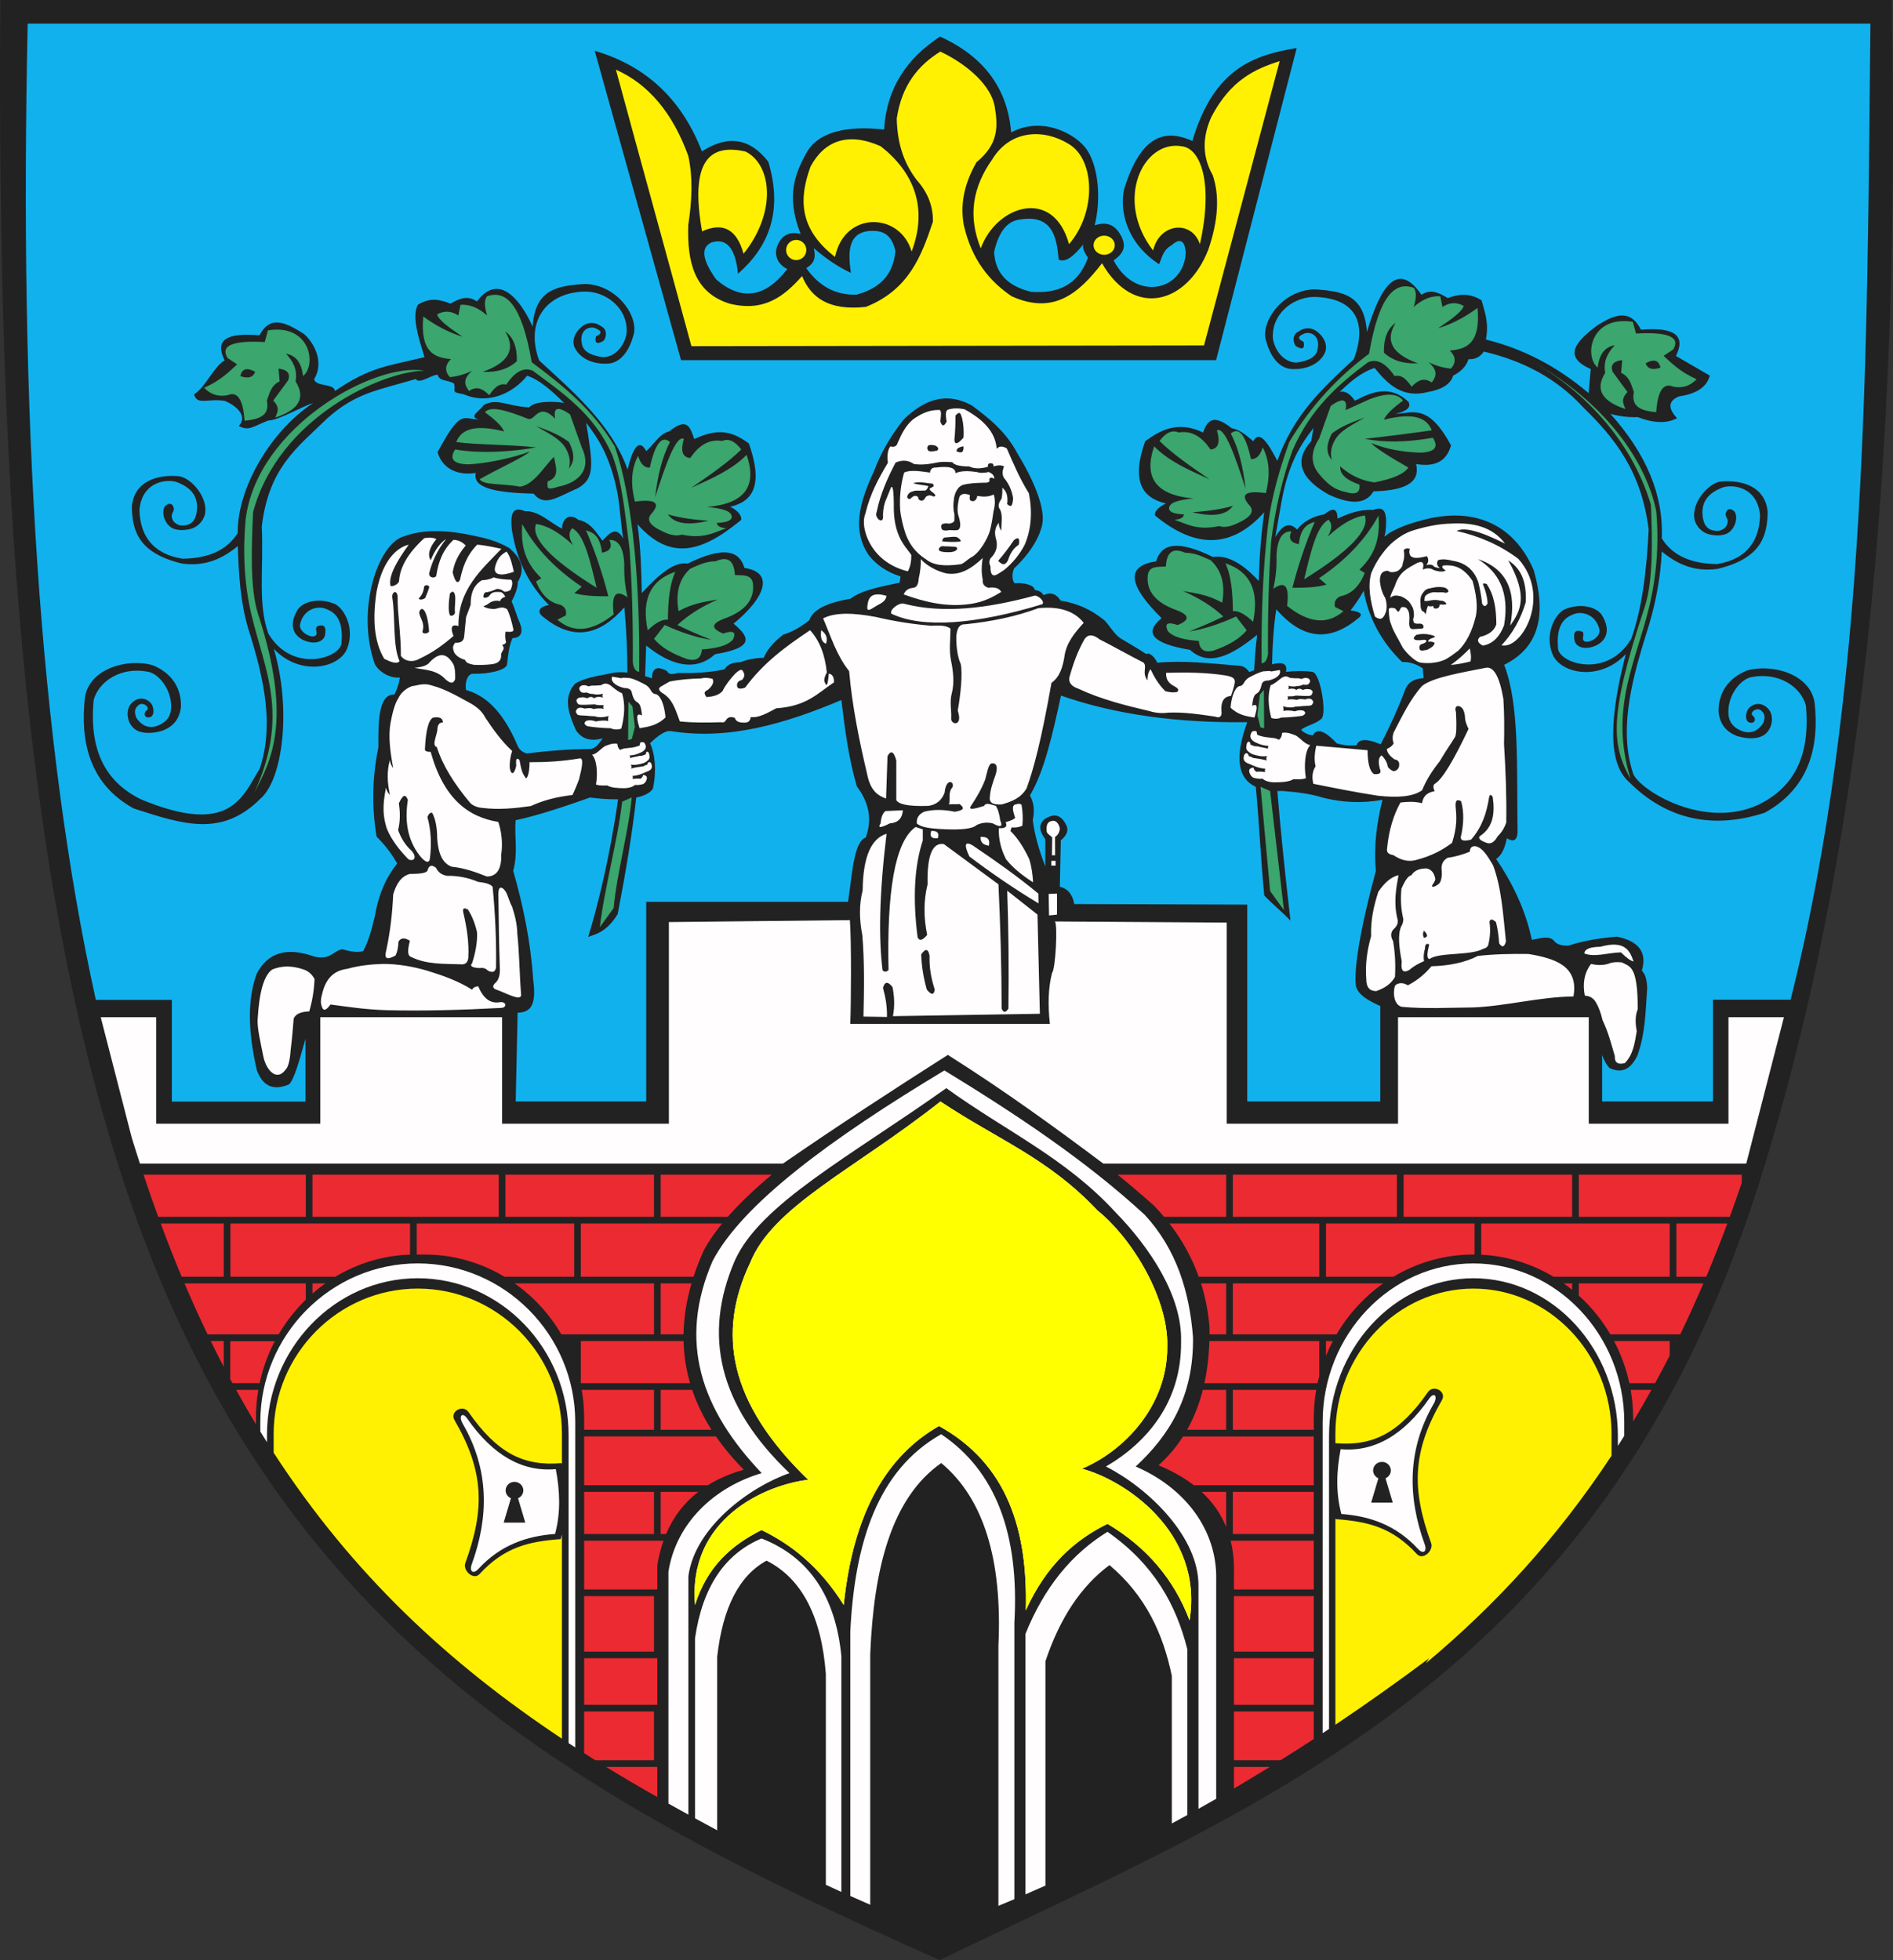
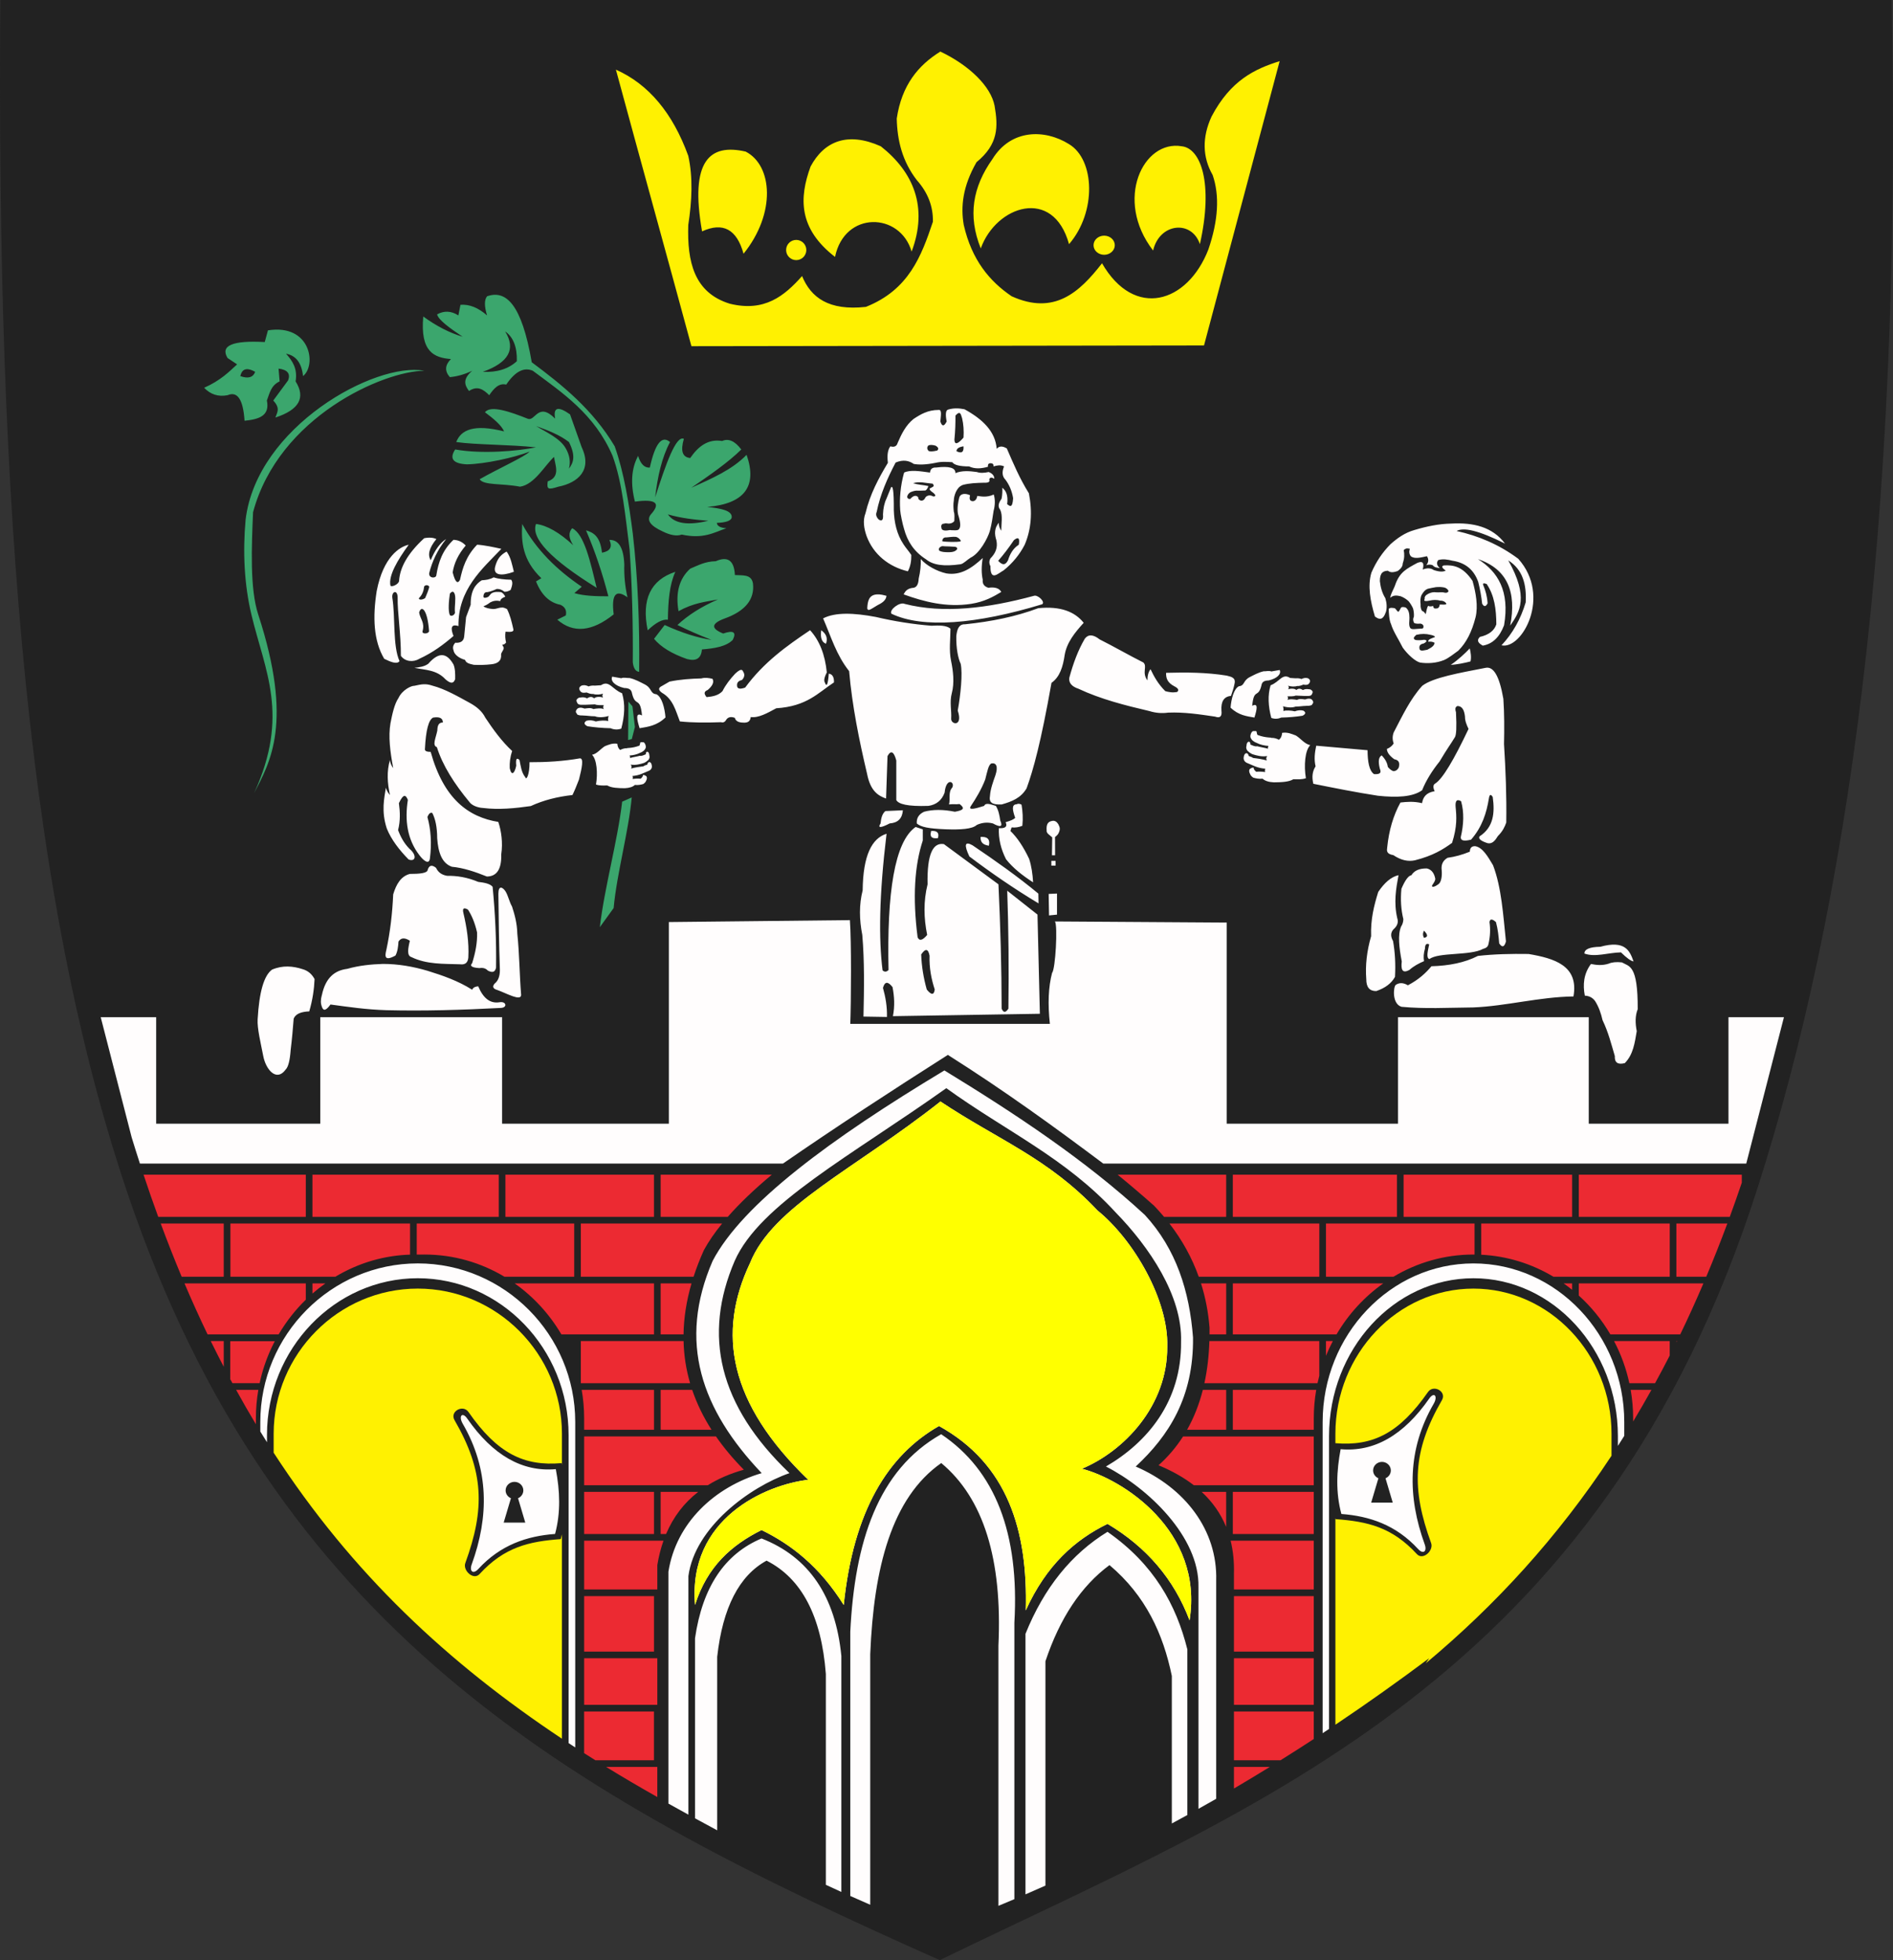
<svg xmlns="http://www.w3.org/2000/svg" version="1.0" width="538.598" height="557.597" id="svg2">
  <rect width="100%" height="100%" fill="#333333" stroke="none" />
  <defs id="defs4">
    <marker markerUnits="strokeWidth" refX="0" refY="5" markerWidth="4" markerHeight="3" orient="auto" viewBox="0 0 10 10" id="ArrowEnd">
      <path d="M 0,0 L 10,5 L 0,10 L 0,0 z " id="path7" />
    </marker>
    <marker markerUnits="strokeWidth" refX="10" refY="5" markerWidth="4" markerHeight="3" orient="auto" viewBox="0 0 10 10" id="ArrowStart">
      <path d="M 10,0 L 0,5 L 10,10 L 10,0 z " id="path10" />
    </marker>
  </defs>
  <path d="M 0.084,0 C 179.459,0 358.838,0 538.213,0 C 541.31,151.546 525.416,258.468 500.181,337.574 C 455.377,478.046 358.099,513.546 267.381,557.597 C 165.299,512.203 81.494,466.714 38.291,345.222 C 7.819,259.519 -1.002,144.324 0.088,0" style="fill:#222222;fill-rule:evenodd;stroke:none" id="path14" />
-   <path d="M 365.306,258.914 C 363.998,257.101 362.685,255.285 361.373,253.468 C 360.467,243.582 359.56,233.699 358.65,223.812 C 359.556,224.214 360.463,224.617 361.373,225.019 C 362.681,236.316 363.994,247.617 365.306,258.914 z M 359.595,196.269 C 359.623,199.906 359.654,203.539 359.681,207.175 C 359.33,207.089 358.978,207 358.627,206.914 C 358.334,205.773 358.041,204.628 357.748,203.484 C 357.982,201.523 358.217,199.558 358.451,197.593 C 358.83,197.156 359.213,196.714 359.592,196.277 L 359.595,196.269 z M 389.517,100.628 C 380.818,107.109 373.099,115.23 366.822,125.746 C 364.15,133.285 361.83,141.003 360.771,149.351 C 359.31,162.035 358.806,175.203 358.959,188.695 C 359.967,188.597 360.572,187.687 360.771,185.972 C 360.697,175.281 360.947,164.585 361.677,153.894 C 362.888,144.515 364.904,135.941 367.728,128.171 C 372.865,116.253 380.838,109.3 389.213,103.054 C 391.732,101.949 394.256,103.253 396.779,106.988 C 398.896,106.48 400.306,108.093 401.619,110.011 C 403.228,108.394 404.943,107.183 407.369,108.8 C 408.584,107.191 409.295,105.476 406.463,103.05 C 408.58,104.058 410.697,104.664 412.818,104.863 C 414.33,103.152 414.228,101.437 412.517,99.718 C 417.267,99.332 421.306,97.726 420.385,87.613 C 416.654,90.335 412.92,92.253 409.189,93.363 C 412.822,90.941 416.052,88.621 416.451,87.011 C 414.435,85.902 412.416,86.003 410.4,87.312 C 410.201,86.304 409.998,85.296 409.799,84.289 C 407.279,84.089 404.756,85.093 402.232,87.312 C 403.037,84.691 403.037,82.874 402.232,81.867 C 396.939,80 392.396,83.929 389.521,100.628 L 389.517,100.628 z M 437.338,103.656 C 450.271,111.265 464.107,124.871 469.72,143.605 C 470.135,153.402 470.404,165.296 467.943,172.695 C 457.287,204.707 458.834,212.332 463.974,221.683 C 457.74,201.624 465.455,188.433 469.271,172.464 C 471.322,163.871 472.068,154.57 471.236,145.417 C 468.084,130.16 455.83,114.371 437.342,103.652 L 437.338,103.656 z M 454.588,104.562 C 450.713,101.511 452.357,89.64 464.572,91.55 C 464.873,92.66 465.174,93.769 465.478,94.878 C 474.658,94.374 478.189,95.886 476.068,99.414 C 475.162,100.015 474.256,100.624 473.345,101.226 C 475.658,103.343 477.974,105.769 482.724,107.882 C 480.912,109.8 478.689,110.503 476.068,110 C 473.244,108.789 471.631,111.21 471.228,117.261 C 467.291,116.867 463.955,115.96 464.877,111.511 C 464.099,109.48 463.748,107.234 461.248,106.066 C 461.345,104.855 461.447,103.648 461.549,102.437 C 459.029,102.738 458.119,103.847 458.826,105.765 C 460.236,107.679 461.65,109.597 463.06,111.515 C 460.924,113.773 462.013,114.957 462.459,116.355 C 455.701,114.136 453.783,110.707 456.709,106.066 C 456.099,102.433 457.611,100.214 459.431,98.199 C 456.607,98.703 454.994,100.82 454.592,104.554 L 454.588,104.562 z M 375.295,124.839 C 376.404,121.714 377.513,118.585 378.623,115.46 C 382.052,113.042 383.463,113.445 382.857,116.667 C 385.076,115.66 387.295,114.652 389.513,113.644 C 394.353,111.73 397.58,111.832 399.197,113.945 C 396.775,115.757 394.552,117.574 393.752,119.39 C 402.377,117.222 406.009,118.937 407.369,122.414 C 401.822,123.218 395.467,124.027 388.302,124.832 C 393.595,125.89 399.951,125.89 407.67,124.531 C 409.385,127.152 408.271,128.562 404.342,128.765 C 399.197,128.667 394.455,127.757 390.119,126.042 C 391.377,127.453 395.412,129.976 400.709,133.003 C 399.498,134.816 396.271,136.23 391.025,137.238 C 386.888,136.636 383.865,134.921 381.342,132.699 C 381.142,134.816 382.955,136.531 386.787,137.843 C 387.088,140.164 385.779,140.867 382.853,139.96 C 379.318,139.261 377.201,137.14 375.287,134.816 C 372.869,131.89 372.869,128.562 375.287,124.832 L 375.295,124.839 z M 360.162,140.277 C 361.47,135.132 361.17,130.796 359.256,127.265 C 358.552,129.582 357.443,130.695 355.927,130.593 C 354.416,123.734 352.502,121.312 350.177,123.332 C 352.498,127.667 353.709,133.117 354.412,139.066 C 351.392,129.648 348.455,121.3 346.24,122.421 C 347.248,125.851 346.642,127.664 344.427,127.867 C 342.107,124.488 339.287,122.371 335.349,123.027 C 333.537,122.222 331.72,123.027 329.904,125.449 C 333.576,129.078 338.826,132.71 344.127,136.343 C 338.369,133.734 332.506,131.222 328.392,126.964 C 325.267,135.941 328.998,140.886 339.588,141.792 C 335.752,142.191 332.416,142.796 332.627,144.816 C 332.826,145.722 334.24,146.226 336.861,146.328 C 336.759,147.234 335.853,147.738 334.138,147.839 C 337.728,149.089 340.674,150.984 346.849,149.652 C 348.259,150.156 350.076,149.851 352.295,148.746 C 355.822,147.132 356.935,145.519 355.623,143.906 C 352.697,140.679 354.213,139.468 360.162,140.277 z M 362.279,167.515 C 362.982,164.39 363.287,161.261 363.185,158.136 C 363.385,153.398 364.799,151.078 367.42,151.175 C 366.513,153.191 367.22,154.402 369.537,154.804 C 370.037,150.156 371.955,149.05 374.076,148.449 C 371.556,154.3 369.435,160.554 367.72,167.21 C 371.252,167.21 374.681,167.113 377.404,166.304 C 376.701,165.699 375.994,165.093 375.287,164.492 C 382.447,159.675 388.299,153.874 392.232,146.636 C 392.541,151.781 392.146,156.925 386.787,162.07 C 387.291,162.371 387.795,162.671 388.299,162.976 C 386.787,166.808 384.467,169.027 381.338,169.632 C 380.029,170.238 379.525,171.246 379.826,172.656 C 380.631,173.058 381.439,173.46 382.244,173.863 C 377.705,177.796 372.357,177.292 366.205,172.351 C 366.908,166.703 365.603,165.089 362.271,167.511 L 362.279,167.515 z M 378.017,147.843 C 379.123,149.054 379.025,150.667 377.717,152.683 C 381.65,149.054 385.181,147.039 388.306,146.632 C 389.818,150.667 384.072,156.718 371.056,164.789 C 372.861,157.339 374.564,149.531 378.017,147.843 z M 347.752,171.449 C 348.658,166.207 347.552,162.171 344.424,159.343 C 342.22,158.425 340.228,157.289 337.162,157.226 C 333.732,155.714 331.92,157.027 331.717,161.16 C 329.572,161.32 326.998,160.839 326.572,163.582 C 326.068,168.121 328.791,171.449 334.744,173.566 C 338.474,174.976 338.576,176.39 335.045,177.8 C 332.119,176.792 331.213,177.398 332.322,179.613 C 334.232,181.531 337.564,182.035 341.095,182.335 C 341.295,184.855 342.709,185.765 345.33,185.058 C 349.666,183.546 352.795,181.632 354.713,179.308 C 353.705,178 352.697,176.687 351.689,175.374 C 346.849,177.593 342.412,179.007 338.377,179.609 C 342.006,178.199 345.236,176.785 348.06,175.374 C 345.037,172.55 341.205,170.132 336.56,168.113 C 340.076,168.789 343.377,169.039 347.756,171.441 L 347.752,171.449 z M 348.662,160.25 C 350.326,163.828 350.728,168.671 350.779,173.867 C 352.291,173.667 354.209,174.671 356.529,176.89 C 358.342,168.117 355.724,162.566 348.662,160.246 L 348.662,160.25 z M 397.084,91.851 C 393.959,96.894 396.076,100.726 403.439,103.351 C 399.404,103.55 396.177,102.546 393.756,100.328 C 393.658,96.296 394.763,93.472 397.084,91.855 L 397.084,91.851 z M 388.306,118.789 C 384.877,119.996 381.545,121.308 378.927,123.328 C 376.904,127.367 377.713,129.281 378.927,130.89 C 378.424,128.976 378.728,127.058 379.834,125.14 C 381.365,122.378 385.052,120.691 388.306,118.785 L 388.306,118.789 z M 468.209,103.351 C 471.033,101.789 472.041,102.898 472.443,104.562 C 470.224,105.367 468.81,104.964 468.209,103.351 z M 339.279,145.722 C 345.127,147.132 348.963,146.527 350.779,143.91 C 346.947,145.019 343.115,145.421 339.279,145.722" style="fill:#3ba66d;fill-rule:evenodd;stroke:none" id="path16" />
  <path d="M 170.662,263.757 C 171.97,261.945 173.283,260.128 174.595,258.312 C 175.502,248.429 178.83,236.726 179.74,226.839 C 178.834,227.242 177.927,227.644 177.017,228.05 C 175.709,239.347 171.974,252.46 170.666,263.761 L 170.662,263.757 z M 178.795,199.597 C 178.767,203.234 178.736,206.867 178.709,210.503 C 179.06,210.417 179.412,210.328 179.763,210.242 C 180.056,209.101 180.349,207.957 180.642,206.812 C 180.412,204.847 180.174,202.886 179.943,200.921 C 179.564,200.484 179.181,200.042 178.802,199.605 L 178.795,199.597 z M 151.291,103.05 C 159.99,109.531 168.615,116.441 174.896,126.957 C 177.568,134.496 178.982,143.425 180.041,151.773 C 181.502,164.457 182.006,177.624 181.853,191.117 C 180.845,191.019 180.24,190.109 180.041,188.394 C 180.115,177.703 179.865,167.007 179.135,156.316 C 177.924,146.937 177.119,137.453 174.295,129.683 C 169.158,117.765 159.974,111.718 151.599,105.472 C 149.08,104.367 146.556,105.671 144.033,109.406 C 141.916,108.898 140.506,110.511 139.193,112.429 C 137.584,110.812 135.869,109.601 133.443,111.222 C 132.228,109.613 131.517,107.898 134.349,105.472 C 132.232,106.48 130.115,107.085 127.994,107.285 C 126.482,105.574 126.584,103.859 128.295,102.14 C 123.545,101.753 119.509,100.148 120.427,90.035 C 124.158,92.757 127.892,94.675 131.623,95.785 C 127.99,93.363 124.759,91.042 124.361,89.429 C 126.377,88.324 128.396,88.421 130.412,89.73 C 130.611,88.722 130.814,87.714 131.013,86.707 C 133.533,86.507 136.056,87.511 138.58,89.73 C 137.775,87.109 137.775,85.292 138.58,84.285 C 143.873,82.417 148.416,86.347 151.291,103.046 L 151.291,103.05 z M 120.724,105.468 C 109.302,105.515 79.326,118.414 71.998,145.718 C 71.584,155.515 71.057,167.398 73.47,174.808 C 83.521,205.609 76.83,216.863 72.299,225.613 C 82.467,203.433 75.353,190.847 71.541,174.882 C 69.49,166.289 69.049,156.988 69.881,147.835 C 73.033,121.382 106.779,102.867 120.724,105.464 L 120.724,105.468 z M 86.22,106.984 C 90.095,103.933 88.451,92.062 76.236,93.972 C 75.935,95.082 75.635,96.191 75.33,97.3 C 66.15,96.796 62.619,98.308 64.74,101.835 C 65.647,102.441 66.553,103.046 67.463,103.652 C 65.15,105.769 62.834,108.195 58.084,110.308 C 59.897,112.222 62.119,112.929 64.74,112.425 C 67.565,111.218 69.178,113.636 69.58,119.687 C 73.517,119.292 76.853,118.386 75.931,113.937 C 76.709,111.906 77.06,109.66 79.56,108.492 C 79.463,107.281 79.361,106.074 79.259,104.863 C 81.779,105.164 82.689,106.273 81.982,108.191 C 80.572,110.109 79.158,112.023 77.748,113.941 C 79.885,116.199 78.795,117.382 78.353,118.781 C 85.111,116.562 87.029,113.132 84.103,108.492 C 84.713,104.859 83.201,102.64 81.381,100.624 C 84.205,101.128 85.818,103.246 86.22,106.98 L 86.22,106.984 z M 165.517,127.261 C 164.408,124.136 163.299,121.007 162.189,117.878 C 158.763,115.46 157.349,115.863 157.955,119.089 C 153.013,114.148 152.306,120.097 150.088,119.089 C 145.248,117.175 139.599,115.156 137.982,117.277 C 140.404,119.089 142.627,120.906 143.427,122.722 C 134.802,120.554 131.17,122.269 129.81,125.746 C 135.357,126.55 145.345,126.453 152.506,127.257 C 147.213,128.316 137.224,129.222 129.506,127.859 C 127.791,130.48 128.904,131.894 132.834,132.093 C 137.978,131.996 146.353,130.179 150.689,128.464 C 149.431,129.874 141.763,133.304 136.467,136.332 C 137.677,138.144 142.72,137.441 147.967,138.449 C 152.103,137.847 155.127,132.199 157.65,129.976 C 157.849,132.093 159.666,135.624 155.838,136.937 C 155.537,139.257 155.939,139.359 158.861,138.449 C 164.459,137.339 168.56,133.699 165.517,127.253 L 165.517,127.261 z M 180.65,142.699 C 179.342,137.554 179.642,133.218 181.556,129.687 C 182.259,132.007 183.369,133.117 184.885,133.015 C 186.396,126.156 188.314,123.738 190.635,125.753 C 188.314,130.089 187.103,135.539 186.4,141.488 C 189.42,132.07 192.357,123.722 194.572,124.843 C 193.564,128.273 194.17,130.085 196.385,130.289 C 198.705,126.91 201.529,124.792 205.463,125.449 C 207.275,124.644 209.092,125.449 210.908,127.867 C 207.236,131.496 201.986,135.128 196.685,138.761 C 202.443,136.152 208.306,133.64 212.42,129.382 C 215.545,138.359 211.814,143.304 201.224,144.21 C 205.06,144.609 208.396,145.214 208.185,147.234 C 207.986,148.14 206.572,148.644 203.951,148.746 C 204.049,149.652 204.959,150.156 206.674,150.257 C 203.084,151.507 200.138,153.402 193.963,152.07 C 192.552,152.574 190.736,152.269 188.517,151.164 C 184.99,149.55 183.877,147.937 185.189,146.324 C 188.115,143.097 186.599,141.886 180.65,142.695 L 180.65,142.699 z M 178.533,169.937 C 177.83,166.812 177.525,163.683 177.627,160.554 C 177.427,155.816 176.013,153.496 173.392,153.593 C 174.299,155.609 173.592,156.82 171.275,157.222 C 170.775,152.574 168.857,151.468 166.736,150.867 C 169.256,156.718 171.377,162.972 173.092,169.628 C 169.56,169.628 166.131,169.531 163.408,168.722 C 164.111,168.121 164.818,167.511 165.525,166.91 C 158.365,162.093 152.513,156.292 148.58,149.054 C 148.271,154.199 148.666,159.343 154.025,164.488 C 153.521,164.789 153.017,165.089 152.513,165.394 C 154.025,169.226 156.345,171.445 159.474,172.05 C 160.783,172.656 161.287,173.664 160.986,175.074 C 160.181,175.476 159.373,175.878 158.568,176.281 C 163.107,180.214 168.455,179.71 174.607,174.769 C 173.904,169.121 175.209,167.507 178.541,169.929 L 178.533,169.937 z M 162.795,150.261 C 161.689,151.472 161.787,153.085 163.095,155.101 C 159.162,151.472 155.631,149.453 152.506,149.05 C 150.994,153.082 156.74,159.136 169.756,167.207 C 167.951,159.757 166.248,151.949 162.795,150.261 z M 193.056,173.871 C 192.15,168.628 193.256,164.593 196.385,161.765 C 198.588,160.847 200.58,159.71 203.646,159.648 C 207.076,158.136 208.888,159.449 209.092,163.582 C 211.236,163.742 213.81,163.261 214.236,166 C 214.74,170.539 212.017,173.867 206.064,175.984 C 202.334,177.394 202.232,178.808 205.763,180.218 C 208.685,179.21 209.595,179.816 208.486,182.031 C 206.576,183.949 203.244,184.453 199.709,184.753 C 199.509,187.273 198.095,188.183 195.474,187.476 C 191.138,185.964 188.009,184.046 186.092,181.726 C 187.099,180.417 188.107,179.105 189.115,177.792 C 193.955,180.011 198.392,181.421 202.431,182.027 C 198.799,180.617 195.572,179.203 192.748,177.792 C 195.771,174.968 199.603,172.55 204.248,170.531 C 200.732,171.207 197.431,171.457 193.052,173.859 L 193.056,173.871 z M 192.15,162.671 C 190.486,166.25 190.084,171.093 190.033,176.289 C 188.521,176.089 186.603,177.093 184.283,179.312 C 182.47,170.539 185.088,164.988 192.15,162.667 L 192.15,162.671 z M 143.724,94.273 C 146.849,99.316 144.732,103.152 137.369,105.773 C 141.404,105.972 144.631,104.968 147.052,102.75 C 147.15,98.718 146.045,95.89 143.724,94.277 L 143.724,94.273 z M 152.502,121.207 C 155.931,122.414 159.263,123.726 161.881,125.746 C 163.904,129.785 163.095,131.699 161.881,133.312 C 162.385,131.398 162.08,129.48 160.974,127.562 C 159.443,124.8 155.756,123.113 152.502,121.207 z M 72.603,105.773 C 69.779,104.21 68.772,105.32 68.369,106.984 C 70.588,107.789 72.002,107.386 72.603,105.773 z M 201.533,148.144 C 195.681,149.554 191.849,148.949 190.033,146.328 C 193.865,147.437 197.697,147.839 201.533,148.144" style="fill:#3ba66d;fill-rule:evenodd;stroke:none" id="path18" />
  <path d="M 45.725,348.042 C 47.651,353.234 49.635,358.289 51.686,363.183 L 63.658,363.183 L 63.658,348.042 L 45.721,348.042 L 45.725,348.042 z M 59.959,381.484 C 61.17,383.964 62.408,386.394 63.658,388.8 L 63.658,381.484 L 59.959,381.484 z M 65.557,392.41 C 65.748,392.765 65.944,393.113 66.139,393.468 L 73.877,393.468 C 73.877,393.457 73.881,393.445 73.885,393.429 C 73.939,393.167 73.998,392.906 74.06,392.644 C 74.092,392.496 74.131,392.343 74.166,392.191 C 74.209,392.011 74.252,391.835 74.299,391.656 C 74.349,391.453 74.404,391.246 74.459,391.042 C 74.502,390.882 74.549,390.718 74.592,390.554 C 74.658,390.324 74.724,390.089 74.795,389.859 C 74.826,389.753 74.857,389.644 74.892,389.539 C 74.963,389.304 75.037,389.07 75.115,388.835 C 75.154,388.71 75.193,388.589 75.236,388.464 C 75.322,388.207 75.412,387.949 75.502,387.691 C 75.541,387.574 75.584,387.457 75.627,387.339 C 75.713,387.097 75.802,386.855 75.896,386.613 C 75.924,386.539 75.951,386.464 75.982,386.39 C 76.103,386.078 76.224,385.769 76.353,385.457 C 76.357,385.441 76.365,385.421 76.373,385.406 C 76.498,385.101 76.631,384.796 76.763,384.492 C 76.791,384.421 76.822,384.351 76.853,384.281 C 76.978,384.003 77.107,383.722 77.236,383.441 C 77.256,383.394 77.279,383.347 77.302,383.3 C 77.431,383.027 77.564,382.753 77.701,382.48 C 77.744,382.394 77.787,382.308 77.83,382.222 C 77.943,381.992 78.064,381.761 78.185,381.535 C 78.185,381.535 78.185,381.531 78.189,381.527 L 65.514,381.527 L 65.514,392.453 L 65.557,392.41 z M 172.455,502.636 C 177.205,505.55 182.06,508.398 187.017,511.203 L 187.017,502.636 L 172.455,502.636 z M 361.283,502.636 L 351.084,502.636 L 351.084,508.777 C 354.529,506.753 357.927,504.707 361.283,502.636 z M 470.904,393.472 C 472.314,390.894 473.705,388.281 475.068,385.609 L 475.068,381.492 L 459.232,381.492 C 461.189,385.214 462.67,389.242 463.584,393.476 L 470.896,393.476 L 470.904,393.472 z M 476.967,381.812 C 477.017,381.707 477.072,381.597 477.127,381.488 L 476.967,381.488 L 476.967,381.812 z M 485.467,363.183 C 487.533,358.281 489.533,353.238 491.467,348.042 L 476.963,348.042 L 476.963,363.183 L 485.463,363.183 L 485.467,363.183 z M 373.795,484.968 L 351.08,484.968 L 351.08,471.718 L 373.795,471.718 L 373.795,484.968 z M 187.021,484.968 L 166.201,484.968 L 166.201,471.718 L 187.021,471.718 L 187.021,484.968 z M 373.795,452.156 L 351.08,452.156 L 351.08,447.742 C 351.177,444.359 350.865,441.207 350.138,438.277 L 373.795,438.277 L 373.795,452.156 z M 187.021,452.156 L 166.201,452.156 L 166.201,438.277 L 188.779,438.277 C 188.013,440.433 187.427,442.75 187.021,445.214 L 187.021,452.152 L 187.021,452.156 z M 373.795,422.5 L 339.662,422.5 C 336.842,420.32 333.494,418.425 329.627,416.824 C 332.33,414.406 334.658,411.671 336.607,408.624 L 373.791,408.624 L 373.791,422.503 L 373.795,422.5 z M 201.381,422.5 L 166.201,422.5 L 166.201,408.621 L 203.709,408.621 C 205.943,411.843 208.584,415 211.631,418.082 C 207.775,419.175 204.357,420.648 201.385,422.496 L 201.381,422.5 z M 377.267,385.683 L 377.267,381.488 L 379.217,381.488 C 378.502,382.847 377.853,384.25 377.267,385.683 z M 374.865,393.472 L 342.681,393.472 C 343.486,389.757 343.959,385.761 344.099,381.488 L 375.369,381.488 L 375.369,391.355 C 375.185,392.054 375.017,392.761 374.861,393.472 L 374.865,393.472 z M 196.345,393.472 L 165.256,393.472 L 165.256,381.488 L 194.49,381.488 C 194.584,385.574 195.205,389.57 196.345,393.472 z M 160.775,381.484 L 163.357,381.484 L 163.357,387.324 L 163.357,381.484 L 160.775,381.484 z M 475.072,363.183 L 441.978,363.183 C 435.881,359.535 428.888,357.3 421.443,356.929 L 421.443,348.042 L 475.076,348.042 L 475.076,363.183 L 475.072,363.183 z M 396.478,363.183 L 377.267,363.183 L 377.267,348.042 L 419.541,348.042 L 419.541,356.878 C 419.435,356.878 419.33,356.874 419.228,356.874 C 410.955,356.874 403.181,359.175 396.482,363.183 L 396.478,363.183 z M 375.373,363.183 L 341.068,363.183 C 339.142,357.796 336.357,352.746 332.72,348.042 L 375.373,348.042 L 375.373,363.183 z M 197.334,363.183 L 165.256,363.183 L 165.256,348.042 L 205.467,348.042 C 203.365,350.613 201.623,353.14 200.275,355.613 C 199.127,358.164 198.146,360.687 197.338,363.183 L 197.334,363.183 z M 163.361,363.183 L 143.517,363.183 C 136.818,359.175 129.045,356.874 120.771,356.874 C 120.345,356.874 119.92,356.878 119.498,356.89 C 119.361,356.886 119.22,356.886 119.08,356.882 C 118.927,356.882 118.771,356.878 118.615,356.878 C 118.603,356.878 118.588,356.878 118.572,356.878 L 118.572,348.042 L 163.373,348.042 L 163.373,363.183 L 163.361,363.183 z M 95.494,363.183 L 65.557,363.183 L 65.557,348.042 L 116.666,348.042 L 116.666,356.906 C 116.529,356.91 116.388,356.914 116.252,356.921 C 116.037,356.929 115.822,356.941 115.607,356.953 C 115.447,356.96 115.287,356.968 115.127,356.98 C 114.888,356.996 114.65,357.015 114.412,357.035 C 114.271,357.046 114.127,357.058 113.982,357.07 C 113.759,357.089 113.537,357.113 113.314,357.136 C 113.127,357.156 112.935,357.179 112.744,357.203 C 112.545,357.226 112.345,357.253 112.146,357.281 C 111.99,357.3 111.83,357.324 111.674,357.347 C 111.459,357.378 111.244,357.414 111.029,357.449 C 110.873,357.472 110.717,357.5 110.56,357.527 C 110.377,357.558 110.197,357.589 110.013,357.624 C 109.799,357.664 109.584,357.707 109.369,357.75 C 109.217,357.781 109.06,357.812 108.908,357.847 C 108.717,357.89 108.521,357.933 108.326,357.976 C 108.142,358.019 107.963,358.062 107.779,358.105 C 107.576,358.152 107.373,358.203 107.17,358.257 C 107.029,358.292 106.888,358.332 106.744,358.371 C 106.541,358.425 106.338,358.48 106.131,358.539 C 105.959,358.585 105.783,358.636 105.611,358.691 C 105.396,358.753 105.181,358.82 104.967,358.886 C 104.869,358.917 104.771,358.949 104.67,358.98 C 104.412,359.062 104.154,359.148 103.9,359.238 C 103.806,359.269 103.713,359.3 103.619,359.335 C 103.369,359.421 103.119,359.515 102.873,359.605 C 102.783,359.636 102.693,359.671 102.603,359.707 C 102.338,359.804 102.076,359.91 101.81,360.015 C 101.728,360.046 101.642,360.082 101.556,360.117 C 101.275,360.23 100.994,360.351 100.717,360.472 C 100.67,360.492 100.623,360.511 100.576,360.531 C 100.299,360.648 100.021,360.773 99.748,360.902 C 99.689,360.929 99.627,360.957 99.564,360.988 C 99.291,361.113 99.021,361.246 98.748,361.378 C 98.697,361.402 98.642,361.429 98.588,361.457 C 98.326,361.585 98.064,361.722 97.802,361.859 C 97.728,361.898 97.646,361.937 97.568,361.98 C 97.318,362.113 97.064,362.25 96.814,362.386 C 96.74,362.425 96.666,362.468 96.592,362.511 C 96.353,362.644 96.111,362.781 95.873,362.921 C 95.771,362.98 95.67,363.042 95.568,363.101 L 95.494,363.183 z M 40.842,334.16 C 42.197,338.238 43.588,342.238 45.018,346.148 L 87.006,346.148 L 87.006,334.16 L 40.842,334.16 z M 52.49,365.078 C 54.611,370.062 56.803,374.898 59.057,379.589 L 79.283,379.589 C 81.416,375.953 84.017,372.632 87.006,369.722 L 87.006,365.082 L 52.486,365.082 L 52.49,365.078 z M 67.178,395.367 C 69.018,398.703 70.893,401.964 72.806,405.152 L 72.806,403.511 C 72.806,400.738 73.045,398.015 73.502,395.371 L 67.174,395.371 L 67.178,395.367 z M 166.197,498.718 C 167.259,499.394 168.33,500.07 169.4,500.738 L 186.068,500.738 L 186.068,486.859 L 166.193,486.859 L 166.193,498.714 L 166.197,498.718 z M 373.795,494.695 L 373.795,486.863 L 351.08,486.863 L 351.08,500.742 L 364.33,500.742 C 367.521,498.746 370.677,496.73 373.795,494.695 z M 464.662,404.374 C 466.427,401.437 468.166,398.433 469.873,395.367 L 463.963,395.367 C 464.42,398.011 464.662,400.73 464.662,403.507 L 464.662,404.371 L 464.662,404.374 z M 478.064,379.589 C 480.334,374.902 482.525,370.058 484.658,365.078 L 449.201,365.078 L 449.201,368.539 C 452.717,371.718 455.752,375.445 458.181,379.589 L 478.06,379.589 L 478.064,379.589 z M 492.158,346.148 C 493.322,342.968 494.463,339.734 495.576,336.437 L 495.576,334.164 L 449.201,334.164 L 449.201,346.152 L 492.154,346.152 L 492.158,346.148 z M 373.795,469.824 L 351.08,469.824 L 351.08,454.05 L 373.795,454.05 L 373.795,469.824 z M 186.076,469.824 L 166.201,469.824 L 166.201,454.05 L 186.076,454.05 L 186.076,469.824 z M 373.795,436.378 L 350.767,436.378 L 350.767,424.39 L 373.795,424.39 L 373.795,436.378 z M 189.513,436.378 L 187.967,436.378 L 187.967,424.39 L 198.654,424.39 C 194.611,427.531 191.564,431.527 189.513,436.378 z M 341.9,424.39 L 348.869,424.39 L 348.869,434.367 C 347.338,430.601 345.013,427.277 341.9,424.39 z M 186.076,436.378 L 166.201,436.378 L 166.201,424.39 L 186.076,424.39 L 186.076,436.378 z M 373.795,406.722 L 350.767,406.722 L 350.767,395.367 L 374.494,395.367 C 374.037,398.011 373.799,400.73 373.799,403.507 L 373.799,406.722 L 373.795,406.722 z M 348.873,406.722 L 337.752,406.722 C 339.685,403.304 341.181,399.519 342.236,395.367 L 348.873,395.367 L 348.873,406.722 z M 202.447,406.722 L 187.97,406.722 L 187.97,395.367 L 196.939,395.367 C 198.252,399.246 200.084,403.031 202.443,406.722 L 202.447,406.722 z M 186.076,406.722 L 166.201,406.722 L 166.201,403.507 C 166.201,400.734 165.963,398.011 165.506,395.367 L 186.08,395.367 L 186.08,406.722 L 186.076,406.722 z M 444.881,365.078 L 447.306,365.078 L 447.306,366.914 C 446.521,366.277 445.709,365.664 444.881,365.078 z M 380.271,379.589 L 350.767,379.589 L 350.767,365.078 L 393.576,365.078 C 388.201,368.878 383.65,373.832 380.275,379.589 L 380.271,379.589 z M 348.873,379.589 L 344.142,379.589 C 344.146,378.964 344.146,378.335 344.142,377.699 C 343.795,373.308 342.986,369.101 341.713,365.082 L 348.877,365.082 L 348.877,379.593 L 348.873,379.589 z M 194.478,379.589 L 187.97,379.589 L 187.97,365.078 L 196.752,365.078 C 195.31,370.035 194.552,374.871 194.482,379.589 L 194.478,379.589 z M 186.076,379.589 L 159.724,379.589 C 156.349,373.835 151.799,368.878 146.424,365.078 L 186.08,365.078 L 186.08,379.589 L 186.076,379.589 z M 88.9,367.976 L 88.9,365.078 L 92.588,365.078 C 91.31,365.98 90.08,366.945 88.9,367.976 z M 88.9,334.16 L 141.904,334.16 L 141.904,346.148 L 88.9,346.148 L 88.9,334.16 z M 143.799,334.16 L 186.072,334.16 L 186.072,346.148 L 143.799,346.148 L 143.799,334.16 z M 187.967,334.16 L 219.595,334.16 C 214.697,338.25 210.482,342.253 207.068,346.148 L 187.97,346.148 L 187.97,334.16 L 187.967,334.16 z M 317.994,334.16 L 348.873,334.16 L 348.873,346.148 L 331.193,346.148 C 330.299,345.082 329.357,344.027 328.369,342.996 C 324.978,339.988 321.521,337.042 317.998,334.164 L 317.994,334.16 z M 350.763,334.16 L 397.455,334.16 L 397.455,346.148 L 350.763,346.148 L 350.763,334.16 z M 399.353,334.16 L 447.306,334.16 L 447.306,346.148 L 399.353,346.148" style="fill:#ec2a32;fill-rule:evenodd;stroke:none" id="path20" />
-   <path d="M 183.865,313.335 C 183.865,294.406 183.865,275.476 183.865,256.546 C 203.002,256.546 222.142,256.546 241.283,256.546 C 242.455,249.085 242.822,239.488 246.33,238.25 C 248.275,232.855 247.107,228.085 243.806,223.738 C 241.408,215.539 240.377,207.335 239.392,199.132 C 223.342,205.917 207.209,210.64 190.806,207.964 C 188.896,207.718 186.158,210.273 184.947,211.433 C 186.396,214.433 186.842,219.531 185.756,224.367 C 184.892,225.648 183.162,226.433 181.033,226.878 C 179.818,237.441 178.142,247.546 175.744,260.019 C 172.486,265.359 169.213,265.769 167.357,266.542 C 170.088,257.605 173.533,243.726 175.857,227.378 C 173.013,227.417 170.107,227.164 167.881,226.863 C 161.568,229.124 152.658,232.117 146.697,233.328 C 146.318,238.011 147.439,242.671 146.013,247.707 C 148.826,257.55 150.978,267.726 151.689,278.624 C 152.849,286.828 150.33,287.964 147.275,288.089 C 147.095,296.5 146.912,304.914 146.728,313.328 L 183.873,313.328 L 183.865,313.335 z M 305.65,257.175 C 322.052,257.226 338.459,257.281 354.865,257.335 C 354.865,276 354.865,294.664 354.865,313.332 L 392.724,313.332 C 392.724,304.289 392.724,295.246 392.724,286.199 C 389.842,284.878 386.459,283.199 385.787,280.523 C 385.166,275.765 386.947,264.457 391.463,247.714 C 390.81,240.664 391.724,234.007 393.353,227.523 C 387.302,228.613 381.67,228.25 376.318,226.894 C 373.127,225.871 369.209,225.328 364.963,225.003 C 364.439,225.023 363.927,225.027 363.431,225.019 C 364.342,236.171 365.619,248.507 367.166,261.886 C 364.787,259.402 362.092,257.226 359.709,254.742 C 358.701,244.441 358.283,234.14 357.302,223.835 C 352.177,221.472 351.174,215.511 354.873,205.441 C 335.271,205.679 317.478,203.339 301.873,197.871 C 299.525,208.718 297.119,219.445 293.041,226.261 C 294.162,228.316 294.427,230.656 293.838,233.281 C 294.385,237.683 295.72,242.085 297.412,246.488 C 297.412,243.921 297.412,241.351 297.412,238.785 C 296.127,236.859 295.052,234.933 297.201,233.007 C 299.552,231.539 301.623,231.421 303.193,234.382 C 304.158,235.941 303.701,237.5 301.818,239.058 C 301.728,243.46 301.635,247.863 301.545,252.265 C 303.771,252.757 305.142,254.394 305.658,257.171 L 305.65,257.175 z M 532.177,6.671 C 531.181,100.699 531.498,196.671 509.463,284.386 C 502.103,284.386 494.74,284.386 487.381,284.386 C 487.381,294.058 487.381,303.664 487.381,313.332 L 455.834,313.332 C 455.834,308.917 455.834,304.5 455.834,300.082 C 456.373,301.687 457.092,302.941 457.982,303.843 C 461.791,305.609 464.158,303.769 465.869,300.285 C 468.201,293.839 468.197,287.394 468.666,280.949 C 468.552,279.074 468.306,277.289 467.142,276.117 C 468.845,270.445 465.666,267.574 460.021,266.449 C 455.291,266.835 450.666,267.554 446.283,268.992 C 444.404,269.089 443.045,268.671 442.213,267.722 C 440.916,265.996 438.217,266.941 435.845,267.355 C 434.033,258.769 430.295,251.156 425.677,244.32 C 427.283,243.355 428.17,241.187 428.728,238.468 C 430.099,239.234 431.47,239.699 431.779,236.945 C 431.509,217.441 432.345,200.523 427.963,189.113 C 436.728,184.804 440.541,176.605 436.357,162.144 C 430.357,148.207 418.142,144.066 404.045,148.152 C 400.748,149.011 397.736,150.156 395.142,151.71 C 394.705,152.015 394.287,152.332 393.888,152.652 C 393.998,152.195 394.107,151.734 394.213,151.273 C 394.631,147.019 394.529,143.492 390.795,145.058 C 386.857,144.851 383.646,146.089 380.541,147.542 C 380.541,144.644 379.299,144.23 376.814,146.3 C 373.396,146.921 370.806,148.371 369.049,150.648 C 366.978,148.476 364.908,149.199 362.834,152.824 C 363.451,149.304 364.076,145.781 364.697,142.261 C 366.658,131.789 370.08,126.406 373.709,121.753 C 373.502,122.996 373.295,124.238 373.088,125.48 C 368.119,130.968 369.775,136.042 378.056,140.703 C 383.752,143.292 388.412,143.808 390.795,139.773 C 401.361,139.519 403.947,136.41 402.912,132.007 C 407.674,132.785 411.404,131.75 412.853,126.726 C 406.248,114.445 401.849,117.628 397.006,117.714 C 400.318,116.992 401.56,115.851 400.732,114.296 C 395.658,109.515 390.584,111.285 385.506,113.988 C 384.056,111.917 382.607,111.089 381.158,111.503 C 384.158,108.605 387.263,105.91 391.099,104.667 C 394.924,109.441 399.166,113.382 406.322,111.503 C 410.361,110.781 412.744,109.226 413.467,106.843 C 415.744,105.707 417.193,104.152 417.814,102.183 C 419.677,102.285 421.127,101.566 422.162,100.011 C 433.138,102.574 442.771,107.492 450.439,115.859 C 459.146,124.339 467.025,133.863 469.08,150.66 C 468.513,162.468 467.166,173.242 464.111,181.734 C 457.373,193.136 443.783,188.796 443.295,184.531 C 442.885,179.917 443.724,176.304 447.334,174.898 C 449.924,173.558 454.224,174.777 455.099,179.246 C 455.377,181.453 451.521,183.335 450.599,182.257 C 449.912,181.687 451.256,179.832 449.818,179.558 C 448.408,179.16 447.56,179.632 447.955,182.042 C 448.291,184.046 450.814,185.105 454.17,183.593 C 456.318,182.57 458.799,179.894 455.72,174.894 C 454.084,172.566 449.56,171.464 445.158,173.343 C 442.506,174.648 439.353,180.273 441.74,186.156 C 444.084,191.71 455.24,193.902 462.556,186.082 C 458.154,203.277 457.119,216.843 463.486,222.437 C 474.435,233.429 487.713,235.871 502.084,231.203 C 515.396,223.914 517.517,211.402 516.31,200.062 C 515.224,191.874 504.486,188.667 497.045,190.742 C 491.865,192.832 488.849,196.941 488.967,202.546 C 489.369,206.179 491.256,208.234 494.248,209.382 C 496.927,210.183 499.537,210.261 501.392,209.382 C 504.146,207.957 504.756,204.371 503.564,202.238 C 502.088,200.062 499.623,199.55 497.748,201.308 C 496.615,202.277 496.361,205.054 497.666,205.496 C 499.181,206.054 499.943,204.531 498.595,203.484 C 497.939,202.894 499.158,201.394 500.685,201.855 C 502.049,202.718 502.388,203.812 501.701,205.656 C 500.24,207.89 498.377,208.718 496.107,208.14 C 493.342,207.218 491.717,205.48 491.759,202.55 C 491.674,197.644 495.299,193.128 498.357,192.609 C 505.888,191.132 512.31,195.187 513.818,200.687 C 514.869,212.347 512.295,223.097 500.287,228.933 C 485.209,235.867 467.357,225.398 464.724,220.261 C 460.666,208.253 463.885,194.785 468.142,181.109 C 470.935,172.617 472.49,164.539 472.802,156.871 C 477.064,160.394 481.97,162.742 488.65,161.839 C 501.099,158.851 502.791,152.507 502.943,145.683 C 502.302,138.402 495.732,136.453 489.584,136.984 C 486.291,137.304 480.873,143.054 482.22,148.167 C 482.744,149.656 483.931,151.199 485.861,151.886 C 488.224,152.582 490.693,152.449 492.056,151.343 C 493.881,149.785 494.427,147.273 493.619,145.687 C 492.795,144.636 491.513,144.484 491.135,145.687 C 490.638,146.664 491.49,147.343 491.595,148.171 C 491.576,149.605 490.701,150.535 489.271,150.968 C 486.717,151.238 485.162,150.203 484.611,147.863 C 483.888,144.351 484.556,140.585 490.513,138.542 C 493.939,137.753 500.15,139.062 500.767,146.621 C 500.595,153.3 497.509,158.992 488.576,160.453 C 481.088,160.378 475.881,158.042 472.806,153.148 C 473.361,140.89 468.42,129.16 458.205,117.726 C 460.791,118.449 463.381,118.761 465.97,118.656 C 470.525,120.414 474.256,120.519 477.154,118.964 C 474.463,116.066 474.67,113.996 477.771,112.75 C 482.74,112.027 485.642,110.058 486.47,106.847 C 483.259,104.984 480.049,103.121 476.838,101.257 C 479.736,95.457 476.424,92.972 466.896,93.8 C 463.795,87.667 459.236,89.542 454.467,92.558 C 448.545,97.011 444.388,101.363 452.603,104.988 C 452.396,107.265 452.189,109.542 451.982,111.824 C 443.076,104.265 433.338,99.187 422.775,96.597 C 423.685,91.546 422.388,88.699 421.533,85.414 C 417.802,83.128 414.802,83.753 411.9,84.796 C 409.416,83.242 406.931,82.097 404.443,83.867 C 397.869,74.335 392.998,80.757 388.908,94.429 C 388.201,83.945 382.189,82.816 373.994,82.312 C 364.588,82.515 358.334,92.078 360.322,97.226 C 361.767,102.414 364.666,104.972 367.779,104.992 C 372.271,105.132 375.81,103.191 377.099,100.023 C 377.736,97.808 376.545,95.863 375.092,94.621 C 373.248,92.917 370.916,93.179 369.521,94.289 C 367.697,95.058 367.744,97.269 368.713,98.472 C 370.592,99.597 371.314,99.183 370.885,97.23 C 369.08,96.406 369.08,95.574 371.506,94.746 C 373.982,94.417 375.474,96.441 374.924,99.093 C 374.689,101.523 372.338,102.628 369.021,103.132 C 365.342,103.234 362.67,99.707 362.166,96.296 C 361.654,89.128 368.291,84.113 374.615,84.488 C 385.592,85.003 389.115,91.738 385.177,102.199 C 376.369,110.374 368.076,117.929 363.427,131.097 C 360.838,126.117 358.353,122.171 356.592,125.507 C 354.744,124.046 353.115,122.359 350.377,121.781 C 345.088,117.519 343.431,119.804 342.299,123.023 C 335.252,119.695 330.385,122.187 325.83,125.507 C 321.74,137.003 325.052,141.664 331.732,143.218 C 329.455,144.359 328.42,145.496 328.627,146.636 C 340.224,156.269 350.584,155.957 359.697,145.707 C 358.717,152.699 358.302,159.121 358.146,165.281 C 353.385,160.105 349.033,157.824 345.095,158.445 C 334.584,153.265 330.338,154.925 328.939,159.687 C 320.342,160.929 320.861,166.316 330.49,175.843 C 325.314,180.089 328.006,183.093 338.568,184.855 C 344.052,189.851 350.537,186.394 357.685,180.582 C 357.256,183.984 356.99,187.332 356.842,190.652 C 356.373,190.824 355.9,190.996 355.431,191.171 C 354.674,190.054 353.744,189.46 352.635,189.39 C 344.119,188.695 336.802,187.816 329.275,188.531 C 328.244,186.316 326.685,185.546 326.174,186.089 C 323.58,184.347 321.162,183.039 318.92,181.644 C 317.084,180.511 315.775,178.07 314.334,176.542 C 310.361,173.285 306.427,171.644 301.752,170.832 C 300.603,169.101 299.119,168.242 296.92,169.308 C 296.252,168.281 295.759,168.128 294.392,167.8 C 294.291,166.394 291.131,165.656 288.658,165.914 C 287.959,165.078 287.83,163.234 288.529,161.699 C 292.635,157.882 295.459,153.542 296.416,149.726 C 297.756,145.183 294.201,136.726 289.549,129.117 C 286.154,122.683 281.385,118.988 276.576,115.378 C 268.916,111.187 262.799,113.937 257.24,119.191 C 253.81,123.507 250.881,128.128 248.592,134.203 C 244.385,143.23 242.385,151.105 247.322,158.121 C 249.467,160.726 252.326,162.765 256.224,163.972 C 256.142,164.562 256.056,165.156 255.97,165.75 C 250.799,166.867 245.338,167.757 241.978,170.328 C 235.103,171.484 231.201,173.523 230.275,176.433 C 227.97,178.25 225.552,179.738 222.896,180.503 C 220.42,182.402 218.377,184.519 217.299,187.117 C 214.744,187.187 212.541,187.613 210.685,188.386 C 207.842,188.402 206.842,189.347 206.107,190.417 C 201.697,191.347 197.287,191.554 192.877,191.433 C 191.162,191.96 190.142,191.792 189.826,190.925 C 186.986,189.332 185.545,190.007 185.502,192.96 C 184.822,192.734 184.17,192.527 183.541,192.347 C 183.65,189.574 183.756,186.671 183.853,183.624 C 191.002,189.441 197.943,191.109 203.427,186.109 C 213.99,184.351 213.888,181.656 208.709,177.41 C 217.717,170.058 220.412,162.808 211.814,161.562 C 210.42,156.796 206.17,155.14 195.658,160.32 C 191.724,159.703 187.373,163.531 182.607,168.707 C 182.455,162.546 182.349,156.124 181.365,149.132 C 190.478,159.386 199.283,157.519 210.885,147.89 C 211.088,146.753 210.056,145.304 207.779,144.164 C 214.459,142.613 217.154,137.64 213.06,126.144 C 208.509,122.824 204.576,121.574 197.525,124.902 C 196.392,121.679 195.67,118.464 190.381,122.726 C 187.646,123.304 185.709,126.855 183.857,128.32 C 182.099,124.988 180.232,126.445 178.576,133.601 C 173.927,120.437 162.217,110.707 153.408,102.531 C 149.474,92.07 154.857,83.472 165.834,82.957 C 172.158,82.578 178.795,87.593 178.283,94.761 C 177.779,98.167 175.107,101.699 171.427,101.597 C 168.115,101.093 165.763,99.988 165.525,97.562 C 164.974,94.914 166.463,92.886 168.943,93.214 C 171.369,94.042 171.369,94.871 169.56,95.699 C 169.135,97.652 169.857,98.066 171.732,96.941 C 172.701,95.742 172.748,93.531 170.924,92.757 C 169.529,91.648 167.201,91.39 165.353,93.089 C 163.904,94.332 162.709,96.277 163.345,98.492 C 164.631,101.66 168.17,103.605 172.666,103.46 C 175.775,103.441 178.677,100.882 180.123,95.695 C 182.111,90.546 175.861,80.984 166.451,80.781 C 158.259,81.285 152.248,82.414 151.537,92.898 C 147.759,84.507 141.646,77.773 135.689,85.753 C 133.205,83.988 130.72,84.82 128.232,86.374 C 125.334,85.335 122.642,84.402 118.912,86.683 C 117.021,89.968 119.24,96.542 120.775,101.597 C 110.213,104.187 105.447,104.289 95.295,111.23 C 95.092,108.953 89.599,110.093 89.392,107.812 C 91.806,103.984 90.447,98.703 86.595,95.074 C 81.83,92.058 76.963,89.253 73.857,95.382 C 64.33,94.558 61.014,96.726 63.916,102.527 C 60.705,104.39 58.428,110.292 55.217,112.16 C 56.045,115.371 58.944,113.296 63.916,114.023 C 67.022,115.265 70.647,118.269 67.955,121.167 C 70.854,122.718 71.787,121.371 76.342,119.617 C 78.931,119.718 86.49,115.371 89.08,114.648 C 76.537,122.972 67.447,139.367 67.639,151.624 C 64.569,156.519 59.361,158.855 51.869,158.929 C 42.936,157.472 39.85,151.781 39.678,145.097 C 40.291,137.542 46.502,136.23 49.932,137.019 C 55.889,139.062 56.561,142.824 55.834,146.339 C 55.287,148.679 53.733,149.714 51.174,149.445 C 49.748,149.015 48.873,148.085 48.85,146.652 C 48.951,145.828 49.807,145.148 49.311,144.167 C 48.936,142.964 47.654,143.117 46.826,144.167 C 46.018,145.75 46.565,148.265 48.389,149.824 C 49.748,150.933 52.217,151.066 54.584,150.367 C 56.514,149.683 57.701,148.14 58.225,146.648 C 59.572,141.535 54.158,135.785 50.865,135.464 C 44.717,134.933 38.147,136.878 37.506,144.164 C 37.658,150.984 39.346,157.328 51.799,160.32 C 58.475,161.218 63.381,158.874 67.647,155.351 C 67.955,163.015 68.268,171.714 71.065,180.21 C 75.322,193.882 77.92,206.73 73.861,218.742 C 69.057,226.363 65.807,238.074 40.162,227.414 C 28.158,221.578 25.584,210.832 26.635,199.167 C 28.143,193.671 34.565,189.609 42.096,191.089 C 45.151,191.609 48.783,196.121 48.694,201.031 C 48.736,203.96 47.115,205.699 44.346,206.621 C 42.08,207.195 40.217,206.371 38.756,204.136 C 38.069,202.292 38.408,201.199 39.772,200.335 C 41.295,199.874 42.518,201.371 41.861,201.964 C 40.518,203.011 41.279,204.535 42.791,203.976 C 44.092,203.535 43.838,200.757 42.709,199.789 C 40.834,198.035 38.369,198.546 36.893,200.718 C 35.705,202.847 36.315,206.437 39.065,207.863 C 40.92,208.742 43.529,208.664 46.209,207.863 C 49.197,206.714 51.084,204.664 51.49,201.027 C 51.608,195.421 48.592,191.312 43.412,189.218 C 35.975,187.144 25.236,190.347 24.147,198.539 C 22.94,209.874 24.748,222.695 38.061,229.988 C 52.428,234.656 63.217,238.121 74.17,227.128 C 80.541,221.539 82.924,201.445 77.896,184.558 C 85.213,192.378 96.369,190.191 98.713,184.632 C 101.099,178.75 97.951,173.124 95.295,171.82 C 90.892,169.945 86.369,171.046 84.732,173.371 C 81.658,178.367 84.138,181.046 86.283,182.07 C 89.635,183.578 92.158,182.519 92.498,180.519 C 92.892,178.113 92.049,177.632 90.635,178.035 C 89.197,178.308 90.541,180.16 89.853,180.734 C 88.931,181.812 85.072,179.933 85.353,177.722 C 86.228,173.25 90.525,172.031 93.119,173.374 C 96.724,174.777 97.568,178.39 97.154,183.007 C 96.666,187.277 83.08,191.613 76.338,180.214 C 73.283,171.722 75.045,161.574 74.474,149.761 C 76.529,132.964 84.408,127.484 93.119,119 C 101.302,111.679 107.619,111.003 118.287,107.816 C 119.322,109.371 122.635,106.679 124.502,106.574 C 125.123,108.542 126.885,107.917 129.162,109.058 C 129.885,111.441 127.924,111.441 131.959,112.164 C 139.111,115.285 146.154,111.656 149.978,106.882 C 153.814,108.121 157.541,111.746 160.541,114.648 C 159.092,114.238 152.049,113.824 150.599,115.89 C 144.334,115.57 141.334,113.078 137.549,115.269 C 136.72,116.82 132.994,118.582 136.306,119.308 C 131.467,119.218 131.111,116.347 124.502,128.628 C 125.951,133.652 130.611,135.308 135.377,134.531 C 134.342,138.933 141.279,140.175 151.845,140.433 C 154.709,144.23 158.572,141.472 163.029,139.503 C 169.131,137.027 168.713,133.097 167.377,123.968 C 167.174,122.726 166.967,121.484 166.759,120.242 C 170.385,124.894 173.806,130.273 175.767,140.75 C 176.388,144.269 176.697,149.656 177.318,153.179 C 175.248,149.554 173.49,151.628 171.416,153.8 C 169.658,151.523 167.998,148.519 164.58,147.898 C 162.095,145.828 159.92,147.488 159.92,150.382 C 156.818,148.933 153.295,145.203 149.357,145.414 C 145.623,143.847 145.209,146.437 145.631,150.695 C 147.08,159.707 150.599,166.437 156.193,172.136 C 153.088,172.55 152.775,174.312 154.642,175.554 C 163.185,182.546 170.748,180.679 177.635,172.761 C 178.224,178.976 178.494,185.195 178.509,191.328 C 176.283,191.097 174.517,191.273 173.033,191.699 C 169.236,192.367 165.658,193.124 163.619,194.496 C 160.193,198.246 161.681,202.921 163.873,207.726 C 165.541,210.238 168.084,211 171.506,210.015 C 170.506,211.312 169.693,212.89 167.947,213.066 C 161.728,213.093 155.752,213.605 149.885,214.335 C 148.689,214.011 147.838,213.332 147.342,212.304 C 143.017,202.039 137.963,197.789 132.588,196.277 C 132.197,194.191 133.009,191.601 134.631,191.66 C 138.978,191.789 143.943,190.656 144.267,189.035 C 144.521,186.578 144.775,183.855 145.818,181.527 C 148.107,181.445 148.955,180.05 147.967,177.343 C 147.037,175.394 146.498,173.05 145.564,171.101 C 146.615,169.085 147.342,167.175 147.342,165.503 C 149.642,161.691 148.095,158.601 144.799,155.835 C 141.861,154.144 138.677,153.175 135.388,152.531 C 126.56,150.488 120.013,150.726 115.033,152.531 C 107.556,154.507 101.213,173.46 106.638,188.914 C 107.959,191.363 111.256,193.031 113.759,192.726 C 113.603,194.16 113.095,195.773 112.236,197.558 C 107.697,197.46 107.607,204.89 107.658,212.566 C 106.013,220.554 105.646,228.968 107.15,238.007 C 109.252,240.089 111.248,242.503 113.002,245.64 C 110.314,249.074 107.931,253.359 106.642,260.648 C 105.806,264.218 104.877,267.703 103.338,270.57 C 101.306,271.113 99.4,270.546 97.365,270.039 C 94.736,270.46 94.076,273.25 89.349,272.097 C 81.65,269.335 76.22,270.949 73.068,276.929 C 70.525,283.714 70.362,292.722 73.068,304.406 C 74.642,308.714 77.498,310.464 82.224,308.476 C 83.791,307.027 85.357,300.953 86.924,295.503 C 86.924,301.46 86.924,307.421 86.924,313.382 L 48.893,313.382 C 48.893,303.41 48.893,294.597 48.893,284.437 C 41.686,284.437 34.475,284.437 27.268,284.437 C 11.143,211.511 5.451,118.824 7.877,6.722 C 182.662,6.722 357.447,6.722 532.232,6.722 L 532.177,6.671 z M 388.017,168.039 C 388.135,168.851 388.302,169.679 388.513,170.523 C 390.24,177.332 393.717,183.269 398.943,188.332 C 400.892,188.226 402.842,188.816 404.795,190.109 C 404.877,191.039 404.963,191.972 405.049,192.906 C 402.22,193.042 400.439,194.226 399.705,196.464 C 397.787,201.55 395.455,206.64 392.838,211.73 C 388.385,209.847 386.576,210.371 385.97,211.984 C 383.666,212.253 381.978,211.91 380.373,211.476 C 377.318,208.265 374.81,206.8 373.506,209.191 C 372.228,209.035 371.127,208.523 370.201,207.667 C 371.029,206.566 374.513,205.988 376.052,204.363 C 377.455,202.789 375.736,191.835 373.509,191.136 C 371.142,190.789 368.599,190.789 365.877,191.136 C 366.427,188.539 364.623,188.304 361.924,188.957 C 362.037,182.98 362.427,177.75 363.131,173.328 C 370.017,181.25 377.58,183.113 386.123,176.124 C 387.986,174.882 387.365,174.054 384.259,173.64 C 385.674,171.859 386.92,169.992 388.017,168.046 L 388.017,168.039 z M 169.209,14.457 L 193.771,102.449 L 346.006,102.449 C 353.65,72.847 361.299,43.246 368.947,13.644 C 356.97,15.691 345.443,19.21 339.259,40.093 C 332.107,36.914 324.814,37.582 319.826,53.859 C 318.513,59.804 320.424,69.082 329.81,75.179 C 330.595,73.191 330.994,71.007 333.318,69.785 C 335.654,67.628 337.185,68.347 337.365,71.941 C 336.826,82.675 323.15,86.023 316.853,74.097 C 319.287,72.3 321.092,70.234 318.47,66.273 C 316.853,63.753 314.513,63.035 311.455,64.117 C 313.185,57.273 312.752,48.082 309.365,42.777 C 306.467,38.242 296.635,32.847 287.705,37.667 C 286.693,25.882 280.713,16.433 267.463,10.406 C 258.107,16.523 252.259,24.98 251.537,36.855 C 241.115,35.671 232.732,37.421 229.392,43.589 C 226.435,49.05 223.435,55.476 227.787,66.542 C 224.459,65.726 222.158,67.062 221.041,70.32 C 220.259,72.609 221.306,75.265 224.009,76.527 C 217.623,84.8 210.873,85.613 203.767,79.496 C 199.267,73.152 199.72,70.273 202.42,68.972 C 206.736,67.624 209.256,70.589 209.974,77.878 C 218.724,70.199 222.818,60.191 218.611,46.031 C 213.392,39.285 207.095,38.296 199.72,43.062 C 194.279,29.14 184.74,19.015 169.22,14.453 L 169.209,14.457 z M 231.56,70.601 C 235.068,73.656 238.576,75.996 242.088,77.617 C 241.271,71.761 241.263,66.539 246.943,65.742 C 250.365,65.464 253.513,65.906 254.767,71.41 C 254.232,77.121 251.439,81.71 243.701,83.824 C 237.404,84 232.814,81.124 229.396,76.269 C 231.646,74.921 232.181,73.39 231.552,70.601 L 231.56,70.601 z M 308.217,69.519 C 307.947,70.417 308.396,71.675 309.564,73.296 C 306.595,81.394 300.658,83.55 293.369,83.011 C 286.623,81.394 283.115,77.617 282.845,71.675 C 284.103,66.101 286.443,63.039 289.861,62.5 C 299.056,60.859 300.67,66.804 301.197,73.835 C 303.131,74.824 305.556,72.847 308.213,69.519" style="fill:#11b1ee;fill-rule:evenodd;stroke:none" id="path22" />
  <path d="M 405.654,473.171 C 425.385,456.691 443.08,437.503 458.509,414.105 L 458.509,407.871 C 458.509,385.156 440.834,366.566 419.228,366.566 C 397.627,366.566 379.947,385.152 379.947,407.871 L 379.947,410.542 C 390.603,411.445 398.127,407.703 406.287,395.992 C 407.853,393.742 411.689,395.835 410.259,398.296 C 401.799,412.886 401.588,423.597 407.185,438.964 C 407.951,441.07 404.869,443.976 403.131,442.089 C 396.029,434.374 389.06,432.82 380.029,432.144 C 380.006,432.046 379.978,431.945 379.951,431.847 L 379.951,490.628 C 389.131,484.472 397.994,478.16 406.611,471.718 L 405.658,473.171 L 405.654,473.171 z M 77.857,413.242 C 100.209,447.695 127.502,473.07 159.885,494.609 L 159.885,436.468 C 159.783,436.921 159.67,437.374 159.549,437.824 C 150.521,438.496 143.549,440.05 136.447,447.769 C 134.717,449.652 131.627,446.753 132.392,444.644 C 137.99,429.281 137.775,418.57 129.318,403.976 C 127.888,401.511 131.724,399.421 133.291,401.671 C 141.486,413.437 149.049,417.164 159.791,416.207 C 159.822,416.378 159.853,416.554 159.885,416.726 L 159.885,407.867 C 159.885,385.152 141.431,366.562 118.873,366.562 C 96.314,366.562 77.861,385.148 77.861,407.867 L 77.861,413.242 L 77.857,413.242 z M 175.24,19.82 C 182.4,46.25 189.564,72.05 196.724,98.48 L 342.568,98.269 C 349.83,71.132 356.826,44.535 364.088,17.398 C 357.025,19.605 350.162,22.824 344.72,33.132 C 341.998,39.031 342.099,44.679 345.021,49.777 C 347.037,55.624 346.635,62.687 343.81,70.96 C 337.861,86.296 322.728,90.835 313.549,74.894 C 307.103,83.183 299.943,89.753 287.826,84.273 C 281.521,79.988 276.478,73.933 274.209,63.996 C 273.302,58.75 273.908,53.003 277.838,46.14 C 284.107,41 284.002,36.054 282.982,30.101 C 281.927,24.652 275.978,18.699 267.549,14.667 C 261.295,18.55 256.552,24.199 255.142,33.734 C 255.291,39.937 256.705,45.89 260.892,51.289 C 264.017,54.816 265.529,58.753 265.427,63.089 C 262.154,72.839 258.599,82.437 246.361,87.3 C 235.767,88.46 230.724,84.628 228.205,78.527 C 223.17,84.187 217.525,88.835 207.627,86.394 C 197.455,83.25 195.49,74.417 195.826,64 C 196.885,57.089 197.185,50.433 195.826,44.328 C 191.388,32.121 184.529,23.949 175.248,19.816 L 175.24,19.82 z M 341.396,69.457 C 345.279,52.132 341.646,42.195 336.252,41.613 C 325.271,39.691 316.943,56.835 328.084,71.269 C 329.896,63.402 339.076,62.496 341.396,69.457 z M 211.556,72.179 C 220.834,60.679 219.826,47.062 212.158,43.124 C 202.017,40.804 196.17,45.542 199.752,65.82 C 205.701,63.097 209.635,65.218 211.552,72.175 L 211.556,72.179 z M 237.588,73.085 C 227.111,64.992 227.369,56.265 230.627,47.363 C 234.459,40.203 241.115,37.378 250.599,41.613 C 259.83,48.874 264.166,58.863 259.373,71.574 C 256.146,60.374 240.306,59.871 237.584,73.085 L 237.588,73.085 z M 279.049,70.664 C 275.318,61.386 276.728,53.214 282.377,45.242 C 287.611,36.742 297.201,36.652 304.166,41.007 C 311.506,45.417 312.056,60.3 304.166,69.457 C 299.627,53.015 283.385,58.562 279.049,70.664 z M 226.541,68.246 C 228.123,68.246 229.416,69.535 229.416,71.121 C 229.416,72.703 228.127,73.996 226.541,73.996 C 224.959,73.996 223.666,72.707 223.666,71.121 C 223.666,69.539 224.955,68.246 226.541,68.246 z M 314.158,67.035 C 315.822,67.035 317.181,68.257 317.181,69.757 C 317.181,71.257 315.826,72.48 314.158,72.48 C 312.494,72.48 311.135,71.257 311.135,69.757 C 311.135,68.257 312.494,67.035 314.158,67.035" style="fill:#fff101;fill-rule:evenodd;stroke:none" id="path24" />
  <path d="M 147.392,426.199 L 149.451,433.128 L 143.31,433.128 L 144.845,427.968 L 145.369,426.203 C 144.482,425.828 143.857,424.968 143.857,423.972 C 143.857,422.632 144.99,421.539 146.381,421.539 C 147.767,421.539 148.9,422.632 148.9,423.972 C 148.9,424.964 148.279,425.824 147.388,426.203 L 147.392,426.199 z M 158.138,417.929 C 159.302,424.07 159.584,430.214 157.927,436.359 C 149.916,436.957 142.412,439.464 136.107,446.312 C 134.568,447.984 133.521,446.91 134.201,445.042 C 139.17,431.406 139.166,417.953 131.658,405.003 C 130.392,402.816 131.541,401.527 132.927,403.523 C 140.201,413.968 148.603,418.777 158.138,417.925 L 158.138,417.929 z M 397.037,166.164 C 398.349,162.699 400.123,161.839 403.236,160.14 C 404.963,159.402 405.217,160.324 404.799,162.011 C 406.041,161.523 407.08,161.574 407.924,162.16 C 409.67,162.742 410.677,162.675 411.349,162.308 C 410.224,161.55 410.041,161.062 410.799,160.843 C 413.467,160.687 416.158,161.066 418.967,165.246 C 419.888,168.523 420.615,172.406 419.822,175.621 C 418.759,179.781 417.209,182.812 414.931,185.085 C 413.588,186.031 412.244,187.175 410.849,187.769 C 408.631,188.664 406.131,188.792 404.045,188.476 C 402.744,188.167 400.564,186.273 399.107,184.226 C 397.924,181.839 396.416,179.664 395.783,177.546 C 395.224,176.441 395.131,174.121 395.131,173.195 C 395.56,172.789 396.06,172.917 396.666,172.984 C 397.185,173.039 397.369,173.859 397.802,174.003 C 398.138,174.113 398.459,172.839 398.791,172.734 C 399.131,172.624 399.877,172.675 400.162,172.996 C 400.834,173.667 401.002,174.527 401.017,175.777 C 401.033,176.667 400.752,177.765 401.217,178.609 C 401.56,179.222 402.869,178.867 404.541,178.808 C 405.025,178.824 405.045,178.371 404.994,178 C 404.845,177.664 404.56,177.46 404.138,177.394 C 403.416,177.476 402.83,177.425 402.377,177.246 C 402.009,176.64 401.974,176.031 402.279,175.425 C 402.345,174.558 402.228,173.781 402.029,173.046 C 401.693,172.324 401.291,171.664 400.822,171.074 C 400.185,170.453 399.412,169.96 398.506,169.609 C 397.431,169.355 396.388,169.238 395.584,170.062 C 395.525,169.187 396.697,167.332 397.045,166.167 L 397.037,166.164 z M 402.986,180.589 C 404.463,180.253 405.674,180.25 407.017,180.589 C 407.537,180.707 408.076,180.808 408.326,181.195 C 407.806,181.445 406.076,181.851 406.412,182.558 C 407.029,182.46 407.705,182.558 408.174,182.859 C 408.068,183.597 407.564,184.089 406.107,184.832 C 405.15,184.984 404.357,185.304 403.939,184.781 C 403.638,183.804 404.002,183.23 405.045,183.062 C 405.713,182.761 406.412,182.085 405.193,182 C 404.513,182.093 403.068,182.257 402.521,181.953 C 402.052,181.566 402.24,181.246 402.974,180.589 L 402.986,180.589 z M 404.197,171.984 C 404.064,170.937 404.095,169.976 404.498,169.203 C 404.881,168.578 405.334,167.835 406.259,167.484 C 407.013,167.285 407.771,167.183 408.525,167.031 C 409.447,166.949 410.068,166.964 410.943,167.128 C 411.463,167.246 412.033,167.718 412.099,168.089 C 412.166,168.457 411.58,168.73 411.041,168.593 C 410.22,168.359 409.295,168.578 408.674,168.496 C 407.834,168.363 407.111,168.562 406.506,168.847 C 405.818,169.199 405.228,169.605 405.349,170.363 C 405.365,170.363 405.381,170.363 405.396,170.363 C 405.009,170.882 405.213,171.152 406.705,170.867 C 407.713,170.632 408.717,170.566 409.728,170.867 C 410.455,170.816 411.318,171.171 411.541,171.828 C 411.029,172.136 410.408,171.933 409.627,171.976 C 409.576,172.613 409.259,173.121 408.67,173.085 C 408.299,173.132 407.849,173.191 407.763,172.378 C 407.092,172.562 406.623,172.546 406.353,172.328 C 405.994,172.789 405.826,173.851 405.65,174.707 C 405.467,174.507 405.131,173.898 404.693,173.847 C 404.306,173.496 404.138,172.632 404.189,171.976 L 404.197,171.984 z M 257.236,134.414 C 256.162,138.285 255.904,141.804 256.123,145.113 C 256.193,146.234 256.806,149.124 257.224,150.457 C 258.185,154.023 260.025,156.902 263.49,159.121 C 265.459,160.734 268.49,161.199 273.33,160.507 C 274.197,160.324 275.181,159.226 276.166,158.64 C 278.728,157.414 280.994,153.167 281.619,151.101 C 282.201,148.914 282.396,147.3 282.693,145.359 C 283.174,143.624 283.15,141.929 282.74,140.671 C 280.662,141.644 278.912,141.148 278.064,141.07 C 277.822,142.394 277.127,142.624 276.595,142.558 C 275.888,142.441 275.748,141.863 276.009,140.886 C 274.611,140.226 273.283,140.417 272.947,141.468 C 272.638,142.589 272.248,144.726 272.58,146.269 C 273.474,149.113 273.248,149.964 272.881,150.488 C 272.662,150.874 271.888,150.894 271.193,150.839 C 270.611,150.886 270.349,150.71 270.013,150.82 C 268.611,151.093 268.103,150.781 267.92,150.445 C 267.67,149.605 267.838,149.246 268.193,149.015 C 268.545,149.05 268.912,148.769 269.474,148.902 C 270.224,149.039 271.076,148.839 271.525,148.218 C 271.529,147.253 271.67,146.363 271.377,145.55 C 271.263,144.484 271.189,143.468 271.377,142.398 C 271.385,141.523 271.658,140.664 271.97,139.937 C 272.427,139.039 272.853,138.398 273.92,137.957 C 275.748,137.441 277.877,137.371 280.017,137.316 C 281.256,137.374 281.74,137.058 281.459,136.355 C 281.748,135.632 282.306,135.847 282.9,136.199 C 282.9,135.332 282.365,134.687 281.299,134.273 C 280.045,134.539 278.881,134.617 277.931,134.273 C 275.787,133.98 273.677,133.82 271.834,134.593 C 271.912,133.07 270.099,132.535 266.381,132.992 C 265.263,132.941 264.674,133.417 264.619,134.433 C 261.822,134.046 258.951,133.578 257.24,134.433 L 257.236,134.414 z M 259.802,137.46 C 261.642,136.874 263.24,137.417 265.385,137.593 C 266.232,138.652 264.701,138.57 265.099,138.738 C 264.373,138.859 264.193,139.171 265.135,139.906 C 265.947,140.406 266.693,141.335 265.463,141.21 C 264.822,140.816 264.068,140.816 263.424,141.335 C 263.119,141.773 262.967,142.441 262.049,142.421 C 261.478,142.253 261.209,141.933 261.248,141.46 C 260.705,140.781 259.842,140.941 258.99,141.941 C 258.197,142 257.99,141.453 258.201,140.98 C 258.345,140.722 258.424,140.41 259.056,140.007 C 259.568,139.82 260.099,139.597 260.763,139.562 C 261.615,139.617 262.353,139.55 263.263,139.531 C 263.627,139.472 264.068,138.628 264.131,138.261 C 262.744,137.953 261.197,137.906 259.799,137.46 L 259.802,137.46 z M 268.092,153.839 C 267.955,154.058 268.67,154.089 270.818,154.16 C 273.369,154.167 273.31,153.988 273.385,153.839 C 273.076,153.351 272.709,152.902 271.943,152.718 C 271.033,152.66 270.08,152.804 269.318,152.874 C 268.588,152.816 268.217,153.132 268.092,153.835 L 268.092,153.839 z M 267.345,156.718 C 267.963,156.992 268.638,157.113 270.174,157.082 C 271.095,157.066 271.849,156.863 272.314,156.234 C 272.416,155.609 271.935,155.515 270.974,155.503 C 269.67,155.398 269.084,155.464 268.146,155.355 C 267.33,155.464 266.775,156.281 267.345,156.718 z M 145.447,164.914 C 143.545,164.871 141.814,164.699 140.467,164.234 C 139.334,164.863 138.197,165.003 137.06,165.07 C 135.275,166.199 133.885,167.972 133.916,172.042 C 133.482,173.21 133.045,174.382 132.607,175.554 C 132.435,177.335 132.259,179.117 132.084,180.902 C 131.998,182.316 131.142,182.964 129.517,182.839 C 129.045,183.414 128.677,184.042 129.049,185.039 C 129.177,185.988 130.349,187.179 132.299,187.71 C 132.646,188.601 133.345,188.792 134.814,189.124 C 136.412,189.191 138.056,189.175 139.795,188.968 C 141.662,188.777 142.748,187.937 142.572,186.14 C 142.595,185.687 143.185,185.039 143.302,184.515 C 143.42,183.996 142.912,183.75 142.939,183.363 C 143.478,183.429 143.759,183.035 143.986,182.789 C 143.736,181.671 143.666,180.816 143.83,179.695 C 145.4,179.832 146.345,179.761 146.029,178.859 C 145.584,176.894 145.123,174.933 144.248,173.25 C 143.849,173.109 143.427,172.777 142.783,172.832 C 141.799,172.843 141.365,173.242 140.267,173.25 C 139.201,173.148 138.189,172.988 137.541,172.464 C 138.185,172.238 138.834,171.871 139.478,171.367 C 140.306,170.925 141.201,170.742 142.306,171.003 C 142.478,170.324 143.041,170.011 143.771,169.746 C 143.474,169.203 143.146,168.695 142.568,168.437 C 141.677,168.367 140.787,168.257 139.896,168.75 C 139.443,169.046 139.236,169.621 138.799,169.847 C 138.033,170.16 137.611,170.124 137.541,169.746 C 137.572,168.82 137.959,168.382 138.693,168.437 C 139.486,168.3 140.377,167.968 141.31,167.546 C 142.201,167.496 142.9,167.824 143.509,168.332 C 144.103,168.363 144.697,168.191 145.291,167.808 C 145.709,166.691 146.009,165.624 145.447,164.925 L 145.447,164.914 z M 258.299,162.519 C 252.904,161.222 248.494,157.746 246.549,152.46 C 245.806,150.304 245.439,148.046 246.252,145.988 C 247.541,140.542 250.002,136.027 252.623,131.648 C 252.392,129.742 252.494,128.082 253.318,126.968 C 254.4,127.277 255.123,126.988 255.408,125.976 C 256.502,123.421 257.728,120.964 259.888,119.207 C 261.9,117.871 263.974,116.617 267.056,116.617 C 268.068,116.441 267.67,118.382 267.552,119.902 C 268.013,121.363 268.611,121.363 269.342,119.902 C 268.947,117.847 269.076,116.718 269.74,116.519 C 271.299,116.039 272.857,116.105 274.42,116.421 C 279.564,119.242 283.217,122.726 283.58,127.675 C 284.275,126.847 285.236,126.816 286.467,127.578 C 288.302,131.824 290.088,136.078 292.74,140.324 C 293.799,145.734 293.4,150.613 291.549,154.964 C 290.088,157.785 288.099,160.207 285.576,162.234 C 283.892,163.179 281.779,165.472 281.795,161.042 C 281.396,160.316 281.396,159.585 281.795,158.855 C 283.17,157.48 283.967,155.851 283.486,153.679 C 282.908,151.906 282.908,150.21 284.181,148.703 C 284.15,149.464 284.377,150.23 284.877,150.992 C 284.877,148.953 285.353,146.671 284.58,145.019 C 283.717,143.96 284.248,142.898 284.978,141.835 C 285.209,140.644 285.209,139.679 285.174,138.75 C 286.177,139.55 286.892,140.765 286.564,143.429 C 287.295,143.964 288.064,144.722 288.256,141.738 C 287.927,139.714 287.193,137.957 286.068,136.46 C 285.092,135.484 285.056,134.191 285.674,132.679 C 284.681,132.179 283.685,132.382 282.689,132.679 C 282.72,132.117 282.49,131.82 281.994,131.785 C 281.299,131.722 281.002,132.05 281.099,132.777 C 279.193,133.324 277.365,133.457 275.724,132.679 C 273.072,132.679 271.478,132.281 270.947,131.484 C 269.408,131.382 267.881,131.25 266.068,131.683 C 263.299,132.23 261.439,132.23 259.994,131.98 C 258.619,131.035 256.994,130.671 254.818,131.582 C 252.486,136.046 250.443,140.628 249.439,145.624 C 249.111,146.355 249.31,147.085 250.037,147.812 C 250.963,148.374 251.361,147.878 251.228,146.32 C 251.295,144.562 251.627,143.07 252.22,141.839 C 252.65,140.781 253.084,139.718 253.513,138.656 C 254.009,138.027 254.342,139.382 254.31,145.128 C 254.424,148.613 255.123,151.933 257.095,154.886 C 257.693,155.816 258.689,156.941 259.283,157.871 C 259.314,159.531 259.052,161.156 258.291,162.55 L 258.299,162.519 z M 271.845,118.203 C 271.861,120.374 271.799,122.632 271.549,125.074 C 271.611,126.597 272.478,126.402 274.138,124.48 C 274.267,122.523 274.138,120.699 273.744,119.003 C 273.4,118.101 273.334,116.562 271.853,118.207 L 271.845,118.203 z M 264.076,126.765 C 263.713,127.261 263.744,127.757 264.174,128.257 C 264.603,128.488 265.431,128.457 266.662,128.16 C 267.158,127.699 266.99,127.234 266.166,126.769 C 265.205,126.503 264.509,126.503 264.076,126.769 L 264.076,126.765 z M 274.135,126.964 C 274.263,128.621 273.603,129.089 272.146,128.355 C 272.146,127.628 272.806,127.164 274.135,126.964 z M 288.478,153.656 C 286.986,155.878 285.494,157.835 283.998,159.531 C 284.924,160.496 285.853,161.128 286.783,159.433 C 287.345,157.593 288.24,156 289.869,154.953 C 290.197,153.062 289.736,152.632 288.474,153.66 L 288.478,153.656 z M 261.986,159.035 C 263.541,160.859 266.564,162.519 269.256,163.117 C 273.267,163.761 276.4,161.714 279.611,158.738 C 279.213,161.058 279.213,163.117 279.611,164.91 C 279.478,166.07 280.006,166.832 281.201,167.199 C 283.092,166.933 284.318,167.332 284.885,168.39 C 282.654,169.726 280.15,171.167 276.322,171.773 C 269.22,172.867 262.81,171.144 257.103,169.085 C 257.564,168.156 258.193,167.324 259.99,167.195 C 260.853,166.996 261.318,166.132 261.385,164.609 C 261.849,162.617 262.045,160.757 261.978,159.035 L 261.986,159.035 z M 246.748,173.078 C 246.842,171.05 247.205,169.257 249.435,169.097 C 250.576,169.019 251.365,169.289 252.22,169.496 C 252.088,170.886 250.826,171.585 249.635,172.183 C 247.545,173.441 246.978,173.941 246.748,173.078 z M 253.619,174.574 C 252.924,173.48 256.006,171.124 257.4,171.789 C 268.451,174.609 280.967,173.05 294.15,169.5 C 295.177,169.07 297.467,171.156 296.541,171.886 C 277.888,177.57 262.478,178.847 253.615,174.574 L 253.619,174.574 z M 176.767,207.265 C 175.752,207.632 174.732,207.593 173.709,207.156 C 171.385,207.105 169.193,206.914 167.138,206.593 C 166.115,206.066 166.041,205.535 166.916,205.007 C 167.783,204.812 168.65,204.89 169.521,205.234 C 170.599,204.964 172.256,204.863 173.064,205.132 C 172.967,204.644 173.006,204.152 173.174,203.66 C 171.982,204.066 170.213,204.167 169.291,203.761 C 167.935,203.761 167.049,203.558 166.232,203.558 C 165.404,203.464 165.084,203.636 164.248,203.277 C 164.185,202.859 163.392,202.679 164.193,201.679 C 164.638,201.238 165.357,201.199 166.345,201.566 C 167.174,201.476 168.006,201.25 168.838,201.703 C 169.592,201.546 171.06,201.355 171.814,201.734 C 171.545,201.355 171.545,200.98 171.814,200.601 C 171.111,200.593 169.728,200.644 169.291,200.367 C 168.463,200.402 167.635,200.441 166.799,200.48 C 165.599,200.484 164.705,200.624 164.318,200.093 C 163.885,199.312 163.826,198.972 164.748,198.46 C 165.197,198.46 166.025,198.124 167.025,198.664 C 167.92,198.089 168.455,198.156 169.064,198.664 C 169.388,198.214 170.72,198.089 171.588,198.449 C 171.318,198.074 171.318,197.695 171.588,197.316 C 170.908,197.585 169.517,197.687 168.838,197.417 C 168.064,197.476 167.42,197.199 166.912,196.988 C 166.213,197.105 165.646,197.16 165.213,196.738 C 164.611,196.039 164.689,195.472 165.439,195.039 C 166.287,194.777 166.9,194.988 167.474,195.265 C 167.943,195.054 168.545,194.98 169.287,195.039 C 169.853,195.003 170.42,194.964 170.986,194.929 C 173.345,193.363 174.24,196.167 176.99,197.195 C 177.924,200.265 177.728,203.664 176.763,207.277 L 176.767,207.265 z M 361.717,204.226 C 362.654,204.566 363.595,204.531 364.537,204.124 C 366.681,204.078 368.701,203.902 370.599,203.605 C 371.541,203.117 371.611,202.628 370.806,202.144 C 370.006,201.964 369.205,202.035 368.404,202.351 C 367.408,202.101 365.881,202.007 365.135,202.257 C 365.224,201.808 365.189,201.355 365.033,200.902 C 366.131,201.277 367.763,201.371 368.615,200.996 C 369.869,200.996 370.681,200.808 371.435,200.808 C 372.201,200.722 372.498,200.878 373.263,200.546 C 373.322,200.16 374.052,199.996 373.314,199.074 C 372.904,198.667 372.24,198.632 371.33,198.972 C 370.564,198.89 369.799,198.679 369.033,199.097 C 368.338,198.953 366.982,198.777 366.287,199.128 C 366.537,198.781 366.537,198.433 366.287,198.085 C 366.935,198.078 368.213,198.124 368.615,197.867 C 369.381,197.898 370.146,197.933 370.912,197.968 C 372.017,197.972 372.842,198.105 373.201,197.613 C 373.599,196.894 373.654,196.578 372.806,196.109 C 372.388,196.109 371.627,195.8 370.705,196.296 C 369.881,195.765 369.385,195.828 368.826,196.296 C 368.529,195.878 367.299,195.765 366.498,196.101 C 366.748,195.753 366.748,195.406 366.498,195.058 C 367.123,195.308 368.408,195.398 369.033,195.148 C 369.748,195.203 370.342,194.949 370.806,194.753 C 371.451,194.863 371.974,194.91 372.373,194.523 C 372.927,193.878 372.857,193.355 372.166,192.957 C 371.381,192.714 370.818,192.91 370.287,193.164 C 369.857,192.972 369.299,192.902 368.615,192.957 C 368.095,192.925 367.572,192.89 367.049,192.855 C 364.869,191.41 364.049,194 361.509,194.945 C 360.65,197.777 360.83,200.91 361.717,204.246 L 361.717,204.226 z M 182.662,203.527 C 182.142,197.996 180.822,201.304 179.83,197.296 C 179.689,196.46 179.342,195.73 177.564,195.71 C 174.881,195.078 173.619,193.66 174.189,192.484 C 174.904,192.632 176.029,192.785 176.748,192.933 C 177.615,192.609 178.283,192.929 179.15,192.878 C 180.802,193.265 182.092,194.011 183.455,194.691 C 185.611,195.828 184.888,197.308 186.775,197.5 C 188.334,198.261 189.142,201.496 189.345,204.093 C 186.892,206.441 184.439,206.734 181.982,207.152 C 181.189,204.617 180.736,202.523 182.662,203.527 z M 356.279,200.777 C 356.759,195.671 357.974,198.726 358.892,195.027 C 359.021,194.257 359.342,193.582 360.982,193.566 C 363.455,192.98 364.619,191.675 364.095,190.589 C 363.435,190.726 362.4,190.867 361.736,191.007 C 360.935,190.71 360.322,191.003 359.521,190.957 C 357.998,191.312 356.806,192.003 355.552,192.628 C 353.564,193.679 354.232,195.042 352.49,195.218 C 351.052,195.921 350.306,198.906 350.119,201.3 C 352.381,203.468 354.646,203.738 356.912,204.121 C 357.642,201.785 358.06,199.851 356.287,200.777 L 356.279,200.777 z M 304.252,192.761 C 305.353,188.691 306.752,184.914 308.67,181.66 C 309.658,180.382 311.056,180.457 312.861,181.882 C 316.638,183.769 321.533,186.574 325.31,188.46 C 326.537,189.609 324.791,191.242 326.455,193.55 C 326.482,192.085 326.783,191.031 327.357,190.378 C 328.345,192.453 329.47,194.531 331.549,196.609 C 332.576,196.886 333.642,197.097 334.947,196.832 C 335.494,196.304 335.228,195.777 334.154,195.246 C 332.002,194.132 331.752,192.781 331.775,191.394 C 337.513,191.238 343.256,191.261 348.998,192.187 C 350.271,192.507 351.646,192.746 351.263,194.453 C 351.06,195.484 350.72,196.656 350.244,197.964 C 348.256,198.14 347.349,199.535 347.525,202.156 C 347.732,203.804 347.131,204.371 345.713,203.855 C 341.345,203.218 336.99,202.531 332.342,202.722 C 330.568,202.976 328.791,202.824 327.017,202.273 C 320.099,200.648 313.22,198.917 306.849,195.929 C 304.896,195.281 304.029,194.222 304.244,192.757 L 304.252,192.761 z M 300.74,254.179 L 300.74,260.183 L 298.474,260.41 L 298.365,254.292 L 300.744,254.183 L 300.74,254.179 z M 299.127,244.886 L 299.138,246.246 L 300.342,246.246 L 300.33,244.886 L 299.127,244.886 z M 299.381,233.519 C 298.177,233.722 297.646,234.437 297.795,236.273 C 297.681,237.015 298.646,237.554 299.381,238.199 L 299.302,243.296 L 300.197,243.304 L 300.177,238.105 C 300.689,237.714 301.064,237.386 301.31,236.722 C 301.744,235.648 301.463,235.214 301.084,234.414 C 300.654,233.742 300.088,233.378 299.388,233.519 L 299.381,233.519 z M 276.717,240.468 C 283.252,244.882 289.439,249.242 295.435,254.203 L 295.49,256.988 C 288.439,252.757 281.775,248.144 275.81,243.64 C 274.217,240.281 274.517,239.222 276.717,240.468 z M 262.099,271.515 C 262.217,274.835 262.748,278.16 263.685,281.484 C 264.982,283.109 265.736,283.109 265.951,281.484 C 264.986,278.511 264.361,275.371 264.478,271.855 C 264.095,269.843 263.302,269.73 262.099,271.515 z M 264.931,236.386 C 264.385,238.425 265.498,238.562 266.857,238.425 C 267.299,236.933 266.658,236.253 264.931,236.386 z M 260.509,235.253 C 254.486,239.445 252.322,254.109 252.806,275.933 C 252.244,276.511 251.674,276.546 251.111,276.042 C 249.99,267.089 250.111,254.812 252.244,237.175 C 248.072,238.468 245.552,243.289 245.447,253.265 C 244.4,257.351 244.482,261.597 245.338,265.957 C 245.974,273.347 245.857,281.246 245.674,289.183 C 247.9,289.218 250.131,289.257 252.357,289.292 C 252.435,286.382 251.959,283.66 251.224,281.023 C 251.724,279.187 252.627,279.109 253.943,280.796 C 254.451,283.433 254.627,286.156 254.052,289.066 C 267.99,288.839 281.927,288.613 295.865,288.386 C 295.638,278.984 295.416,269.578 295.185,260.171 C 292.318,257.906 289.447,255.64 286.576,253.374 C 286.959,264.417 287.072,275.597 286.912,286.917 C 286.135,288.136 285.494,288.136 284.986,286.917 C 284.974,275.132 284.638,263.347 284.08,251.562 C 278.908,247.75 273.732,243.933 268.556,240.121 C 265.482,239.613 263.732,242.847 263.912,251.562 C 262.724,256.359 262.822,261.156 263.799,265.953 C 262.486,267.531 261.58,267.761 261.08,266.632 C 259.615,255.218 260.224,246.171 262.552,239.097 C 262.552,238.042 262.552,236.984 262.552,235.925 C 261.873,235.699 261.193,235.476 260.513,235.246 L 260.509,235.253 z M 278.982,238.085 C 278.927,239.937 280.056,240.359 281.361,240.578 C 281.787,238.527 280.724,237.968 278.982,238.085 z M 289.181,228.796 C 287.709,228.886 288.138,230.648 288.842,232.648 C 288.478,233.062 287.572,233.476 286.123,233.89 C 286.697,235.132 286.06,235.699 284.197,235.589 C 284.064,238.535 284.74,241.48 286.236,244.425 C 288.193,246.917 290.896,249.042 293.939,250.996 C 293.799,248.652 293.49,246.386 292.806,244.312 C 291.17,240.855 289.392,238.21 287.482,236.382 C 287.592,236.046 287.709,235.703 287.822,235.367 C 288.842,235.484 289.861,235.335 290.881,234.914 C 291.107,232.761 290.963,230.792 290.654,228.91 C 290.166,228.601 289.674,228.566 289.181,228.8 L 289.181,228.796 z M 251.9,230.722 C 250.939,231.55 250.689,232.855 250.541,234.234 C 249.646,235.589 250.517,235.589 253.146,234.234 C 255.474,234.074 256.72,232.828 256.885,230.496 C 255.224,230.57 253.564,230.644 251.9,230.722 z M 237.283,194.121 C 232.728,197.101 229.627,200.914 220.853,201.484 C 218.349,202.832 215.83,204.285 213.603,203.976 C 213.463,204.91 213.115,205.71 211.338,205.562 C 210.041,205.515 209.287,205.062 209.072,204.203 C 208.009,203.812 207.217,203.964 206.693,204.652 C 206.369,205.218 205.978,205.687 205.107,205.445 C 200.947,205.605 197.056,205.597 193.435,205.222 C 192.244,202.214 191.556,198.917 188.338,197.066 C 187.256,196.289 187.256,195.648 188.338,195.14 C 189.052,194.726 189.771,194.312 190.49,193.894 C 193.509,193.273 196.533,193.07 199.552,192.988 C 200.607,192.687 201.666,192.859 202.724,193.101 C 203.217,194.019 202.767,195.078 201.369,196.273 C 200.064,196.781 200.431,197.527 201.029,198.308 C 202.744,198.152 204.388,197.859 205.56,196.613 C 206.463,194.8 207.74,193.171 209.185,191.628 C 211.318,189.64 211.279,190.902 211.677,191.515 C 211.892,192.156 211.705,192.796 211.111,193.441 C 209.982,193.671 209.529,194.316 209.752,195.367 C 209.963,195.984 210.72,196.058 212.017,195.593 C 217.299,188.406 223.838,183.734 230.486,179.277 C 233.154,182.195 234.74,186.199 235.244,191.289 C 234.447,192.839 234.392,193.648 234.677,194.121 C 235.189,195.593 235.568,194.761 235.81,191.628 C 236.842,191.777 237.33,192.609 237.283,194.121 z M 233.654,179.277 C 233.396,181.152 233.646,182.605 235.009,183.128 C 235.623,181.386 234.935,180.203 233.654,179.277 z M 234.193,175.917 C 236.435,181.074 237.947,186.32 241.599,190.917 C 242.467,200.902 244.463,210.64 246.689,220.082 C 247.642,224.992 249.787,226.332 252.103,227.164 C 252.24,223.136 252.377,219.109 252.517,215.082 C 253.482,213.332 254.318,213.746 255.013,216.332 C 255.013,220.082 255.013,223.832 255.013,227.582 C 255.611,228.718 258.154,229.46 264.177,229.246 C 266.361,228.917 267.931,227.726 268.759,225.496 C 269.209,220.964 271.802,222.417 270.931,224.046 C 269.709,225.367 270.451,227.304 270.009,228.832 C 270.978,228.695 272.052,228.855 273.025,228.722 C 274.642,229.96 274.123,230.488 271.677,230.914 C 268.357,230.238 265.439,230.238 262.927,230.914 C 261.42,231.617 260.728,232.726 260.845,234.246 C 261.994,235.265 264.15,235.718 269.177,235.91 C 273.197,236.042 276.623,235.886 277.927,234.66 C 279.451,233.98 280.982,233.839 282.509,234.246 C 284.693,235.457 285.388,235.179 284.592,233.414 C 284.381,231.925 284.099,230.468 283.342,229.25 C 282.017,228.89 280.47,228.167 280.009,229.25 C 277.435,230.066 275.299,230.609 276.259,229.25 C 277.611,227.234 279.232,224.582 280.314,221.75 C 280.904,219.511 281.224,217.503 282.092,217.167 C 283.451,216.925 284.037,218.031 283.228,220.5 C 282.611,222.238 281.787,224.488 281.674,226.332 C 281.295,228.386 282.4,228.953 285.006,228.839 C 287.959,228.003 290.49,226.984 292.088,224.25 C 294.006,218.996 296.162,211.183 299.17,194.25 C 301.549,192.578 302.439,189.636 302.92,186.335 C 303.517,182.765 305.826,179.925 308.334,177.171 C 305.81,174.003 301.74,172.378 295.42,173.007 C 289.052,175.398 282.041,176.824 274.588,177.589 C 272.736,177.511 272.31,179.093 272.088,180.921 C 272.021,184.382 272.588,187.273 273.338,188.835 C 273.931,191.648 273.31,197.632 272.498,202.136 C 274.076,206.886 270.474,206.148 270.631,204.39 C 270.783,202.234 270.135,199.703 270.806,197.203 C 271.599,194.269 271.193,190.832 270.599,187.992 C 269.963,184.96 270.427,181.781 270.427,178.835 C 269.302,177.878 267.224,177.871 265.013,178.003 C 259.736,177.578 254.459,176.746 249.181,175.503 C 242.998,174.339 237.658,174.105 234.181,175.917 L 234.193,175.917 z M 391.201,175.39 C 389.869,170.929 389.072,166.628 390.193,162.902 C 391.506,159.843 393.314,157.148 395.611,154.82 C 397.576,153.078 399.705,151.546 402.408,150.781 C 405.896,149.742 409.385,149.007 412.877,148.945 C 419.166,148.593 424.615,149.847 428.213,154.636 C 420.631,150.839 416.388,149.953 414.435,151.054 C 420.627,152.421 426.521,154.89 431.978,158.953 C 441.564,169.671 432.947,184.933 427.205,183.566 C 430.357,180.23 432.65,176.16 434.092,171.351 C 434.365,166.3 433.267,162.015 429.135,159.414 C 434.994,169.816 432.474,173.992 429.685,177.964 C 431.525,168.507 428.947,161.89 420.502,159.046 C 426.197,162.64 429.595,168.152 427.939,177.874 C 426.654,181.269 424.635,183.199 421.877,183.66 C 420.775,183.019 419.943,182.316 421.052,181.183 C 423.592,180.605 425.154,179.41 425.736,177.601 C 425.717,173.378 425.213,169.367 422.982,166.121 C 422.064,165.785 421.759,165.941 422.064,166.578 C 422.674,168.046 423.135,169.667 423.256,171.628 C 422.736,172.636 422.217,172.667 421.697,171.718 C 421.47,169.531 421.072,167.511 420.595,165.566 C 419.373,162.078 416.924,160.058 413.248,159.507 C 411.904,159.171 410.556,158.925 409.209,159.324 C 408.631,160.089 408.783,160.851 409.666,161.617 C 408.927,161.472 408.123,161.46 407.646,160.792 C 407.037,160.55 406.424,160.55 405.81,160.792 C 406.482,159.937 406.545,159.078 405.994,158.222 C 404.232,158.609 402.42,159.078 401.404,158.222 C 400.947,157.644 400.853,156.937 401.131,156.113 C 400.615,156.042 400.166,155.773 399.388,156.48 C 399.615,157.624 399.615,158.851 399.115,160.246 C 399.088,160.886 398.904,161.558 397.646,162.449 C 396.638,162.785 395.658,163 394.892,162.359 C 393.666,162.414 392.595,162.781 392.599,165.296 C 392.795,167.023 393.224,168.679 394.158,170.164 C 394.584,171.57 394.646,172.855 394.342,174.019 C 393.455,176.628 392.353,176.226 391.22,175.394 L 391.201,175.39 z M 372.787,211.972 C 371.174,211.644 370.107,210.078 368.701,209.226 C 367.498,208.781 366.345,208.222 364.787,208.476 C 364.728,209.277 364.494,209.976 363.873,210.441 C 363.318,210.124 362.381,209.816 361.787,209.937 C 361.943,209.703 360.228,210.007 357.791,209.066 C 357.498,208.621 357.654,208.085 357.381,207.976 C 356.822,208.039 356.357,207.652 355.924,208.687 C 355.685,209.3 355.744,209.621 355.842,209.898 C 356.099,210.496 356.67,211.027 357.717,211.402 C 358.463,211.804 359.732,212.128 360.927,212.195 C 360.759,212.457 360.705,212.722 360.763,212.988 C 359.881,212.699 358.677,212.566 357.677,212.281 C 357.103,212.433 356.408,212.074 355.72,211.777 C 355.845,211.511 355.748,211.25 355.431,210.984 C 354.943,210.992 354.681,211.398 354.642,212.195 C 354.502,212.64 354.588,213.085 354.892,213.531 C 355.236,213.863 355.623,214.199 356.306,214.535 C 357.65,214.968 358.982,215.316 360.552,215.078 C 360.205,215.593 360.217,215.812 360.431,216.328 C 359.115,215.953 357.838,215.769 356.517,215.617 C 356.174,215.281 355.619,215.257 355.267,215.035 C 355.217,214.656 355.08,214.394 354.685,214.242 C 354.326,214.304 353.99,214.484 353.853,215.453 C 353.767,216.023 354.025,216.652 354.728,217 C 356.467,217.687 357.705,218.503 360.009,218.671 C 359.791,219.117 359.947,219.226 359.935,219.628 C 359.119,219.503 358.256,219.449 357.435,219.546 C 357.033,219.269 356.638,218.765 356.685,218.374 C 356.244,218.292 355.924,218.542 355.646,218.71 C 355.299,219.054 355.4,219.656 355.615,220.046 C 355.834,220.546 355.896,220.71 356.564,221.214 C 357.326,221.429 358.244,221.624 359.228,221.507 C 359.904,222.136 360.97,222.484 362.435,222.55 C 364.525,222.527 366.67,222.472 367.978,221.675 C 369.283,221.683 370.295,221.792 371.556,221.382 C 370.963,217.867 371.267,213.449 372.81,211.96 L 372.787,211.972 z M 168.463,214.714 C 169.912,214.417 170.869,213.015 172.131,212.25 C 173.213,211.851 174.244,211.347 175.646,211.578 C 175.697,212.296 175.908,212.921 176.467,213.339 C 176.963,213.058 177.806,212.781 178.338,212.89 C 178.197,212.679 179.736,212.953 181.924,212.109 C 182.185,211.707 182.049,211.23 182.295,211.132 C 182.795,211.191 183.213,210.843 183.603,211.769 C 183.814,212.32 183.763,212.609 183.674,212.859 C 183.443,213.394 182.931,213.871 181.994,214.207 C 181.326,214.57 180.185,214.859 179.111,214.921 C 179.259,215.156 179.31,215.394 179.259,215.632 C 180.052,215.374 181.135,215.257 182.029,214.996 C 182.545,215.132 183.166,214.808 183.787,214.546 C 183.674,214.308 183.759,214.07 184.049,213.835 C 184.486,213.843 184.72,214.207 184.756,214.921 C 184.881,215.32 184.806,215.722 184.533,216.121 C 184.224,216.417 183.877,216.718 183.263,217.019 C 182.056,217.406 180.861,217.722 179.451,217.507 C 179.763,217.968 179.752,218.167 179.56,218.632 C 180.744,218.292 181.888,218.132 183.076,217.996 C 183.385,217.691 183.885,217.671 184.197,217.472 C 184.244,217.132 184.365,216.894 184.72,216.761 C 185.045,216.816 185.345,216.976 185.467,217.847 C 185.545,218.359 185.31,218.925 184.685,219.238 C 183.123,219.855 182.013,220.589 179.943,220.742 C 180.138,221.14 179.998,221.238 180.009,221.601 C 180.744,221.488 181.517,221.437 182.252,221.527 C 182.615,221.277 182.967,220.828 182.927,220.476 C 183.326,220.402 183.611,220.624 183.857,220.777 C 184.17,221.085 184.08,221.624 183.888,221.976 C 183.693,222.425 183.635,222.574 183.037,223.023 C 182.353,223.214 181.529,223.394 180.642,223.285 C 180.037,223.847 179.076,224.16 177.763,224.222 C 175.888,224.203 173.959,224.152 172.787,223.437 C 171.615,223.441 170.709,223.542 169.572,223.175 C 170.103,220.019 169.834,216.05 168.447,214.714 L 168.463,214.714 z M 452.65,274.222 C 454.22,274.527 455.83,274.722 457.701,274.132 C 458.654,273.714 459.912,273.589 461.463,273.769 C 463.572,274.984 466.021,274.41 465.963,287.085 C 465.201,288.996 465.259,291.117 465.689,293.328 C 465.127,296.644 464.681,300.015 462.291,302.421 C 460.299,302.941 459.349,302.269 459.447,300.402 C 458.443,297.007 457.599,293.605 455.959,290.207 C 455.517,288.273 454.888,286.429 453.849,284.789 C 453.17,283.824 452.189,283.3 450.912,283.23 C 450.322,280.101 450.564,277.062 452.654,274.23 L 452.65,274.222 z M 450.795,271.253 C 450.775,270.015 452.353,269.371 455.314,269.328 C 462.396,267.371 463.713,270.468 464.775,273.492 C 464.029,273.382 462.838,272.527 461.197,270.921 C 457.47,270.996 453.892,272.374 450.799,271.253 L 450.795,271.253 z M 398.748,286.402 C 405.584,287.035 411.58,286.656 419.123,286.585 C 428.459,286.222 438.049,283.574 447.685,283.46 C 449.252,274.667 442.209,272.624 434.92,271.378 C 429.982,271.304 425.138,271.406 420.502,271.929 C 416.728,273.859 412.244,274.726 407.279,274.867 C 405.67,276.796 403.681,278.652 400.576,280.285 C 399.263,279.507 398.103,279.48 397.088,280.195 C 396.431,280.839 396.025,285.574 398.756,286.402 L 398.748,286.402 z M 405.162,264.761 C 406.318,265.914 406.318,266.589 405.162,266.781 C 404.779,266.109 404.779,265.437 405.162,264.761 z M 398.826,273.488 C 398.084,269.578 397.642,265.933 398.642,263.57 C 399.049,262.964 399.263,262.257 399.283,261.46 C 398.619,258.777 398.435,255.898 398.732,252.828 C 399.775,250.382 400.724,249.097 401.576,248.972 C 402.369,247.656 403.838,247.011 405.982,247.046 C 407.259,247.347 408.056,248.328 408.369,249.984 C 408.365,250.562 407.943,251.144 407.545,251.726 C 407.146,252.378 407.842,252.593 409.279,251.511 C 410.142,250.89 410.306,249.035 410.205,247.691 C 409.998,246.214 410.326,244.917 411.857,244.019 C 413.967,243.73 416.08,243.148 418.193,242.277 C 418.228,241.179 418.748,240.656 419.752,240.718 C 421.83,241.074 423.31,243.621 424.802,246.136 C 427.217,252.464 427.681,260.261 428.474,267.812 C 428.025,269.445 427.385,269.628 426.549,268.363 C 426.388,266.343 426.181,264.32 425.631,262.304 C 424.537,261.339 423.924,261.339 423.795,262.304 C 424.088,264.355 423.994,266.406 423.521,268.457 C 423.365,269.429 422.701,269.726 421.963,269.925 C 418.365,271.917 409.291,270.832 406.709,272.828 C 405.615,272.546 406.365,270.085 406.631,268.64 C 405.849,268.265 405.451,268.66 405.439,269.832 C 405.06,271.121 404.967,272.316 405.166,273.414 C 403.623,274.07 402.197,274.847 401.033,275.89 C 398.994,277.05 398.552,275.824 398.83,273.503 L 398.826,273.488 z M 397.908,248.964 C 397.185,252.832 396.513,256.722 397.545,261.179 C 397.947,262.347 397.58,263.417 396.443,264.394 C 395.642,265.3 395.611,266.402 396.353,267.699 C 396.92,270.902 397.107,274.3 396.904,277.89 C 395.904,279.718 394.127,281.066 391.58,281.929 C 389.666,281.953 388.717,280.824 388.736,278.531 C 388.424,274.652 388.881,270.582 390.111,266.316 C 389.935,261.515 390.947,257.566 392.131,253.734 C 393.877,251.148 395.783,249.421 397.916,248.96 L 397.908,248.964 z M 404.611,195.14 C 401.174,198.949 398.955,203.742 396.529,208.367 C 396.146,209.406 396.146,210.445 396.529,211.488 C 396.084,212.199 395.439,212.718 394.603,213.046 C 394.607,214.023 395.353,215.003 396.713,215.984 C 398.232,216.261 398.224,217.222 397.998,218.281 C 397.701,218.937 397.213,219.304 396.529,219.382 C 395.67,219.14 395.326,218.64 394.877,218.191 C 394.662,216.726 393.935,215.769 393.135,214.886 C 392.361,215.292 392.006,216.308 392.584,218.652 C 393.244,220.14 392.213,220.273 390.931,220.21 C 389.56,219.253 389.119,216.695 389.095,213.414 C 384.228,212.988 379.361,212.558 374.494,212.128 C 374.068,214.085 373.838,216.046 374.31,218.007 C 373.467,219.289 373.166,220.894 373.67,222.964 C 379.677,224.167 385.685,225.382 392.037,226.359 C 397.416,226.937 401.947,226.73 404.619,224.8 C 405.756,221.976 407.47,219.261 409.576,216.628 C 411.982,212.605 412.627,211.894 413.982,209.652 C 414.326,208.988 414.49,207.113 414.256,202.582 C 413.927,201.617 414.08,201.035 414.713,200.839 C 416.068,200.867 416.627,202.097 416.822,203.867 C 416.799,205.027 417.275,206.191 417.83,207.355 C 413.65,216.179 410.427,221.589 408.369,222.874 C 407.728,223.222 407.67,223.957 408.185,225.078 C 405.799,225.445 404.869,226.75 404.607,228.472 C 402.174,227.902 400.306,228.082 398.455,228.289 C 396.427,231.964 395.174,236.218 394.689,241.054 C 394.564,241.98 394.408,242.917 396.431,243.257 C 398.689,244.773 400.713,245.14 402.584,244.726 C 407.681,243.437 410.572,241.64 413.146,239.769 C 414.635,235.089 414.42,232.304 414.154,229.574 C 414.002,227.769 414.517,227.218 415.713,227.921 C 416.603,231.113 416.467,234.535 415.623,238.117 C 415.541,239.132 416.517,239.378 418.56,238.847 C 421.736,235.191 422.947,231.23 423.611,227.183 C 423.783,225.968 424.15,225.816 424.713,226.726 C 425.342,231.246 424.959,235.343 420.947,237.929 C 420.517,238.679 421.545,239.296 423.24,239.855 C 424.584,240.148 425.416,239.089 426.177,237.835 C 427.58,236.429 428.131,235.191 428.564,233.98 C 428.681,226.429 428.385,219.019 427.924,211.664 C 428.021,207.296 428.021,202.98 427.74,198.808 C 426.599,192.214 424.896,189.433 422.599,189.992 C 415.361,191.41 407.666,192.718 404.599,195.132 L 404.611,195.14 z M 412.767,189.124 C 414.638,187.933 417.068,185.652 418.17,184.457 C 418.459,185.496 418.677,187.117 418.385,188.156 C 416.947,188.55 414.205,189.113 412.763,189.121 L 412.767,189.124 z M 146.205,162.656 C 145.744,160.804 145.342,158.503 144.138,156.902 C 142.224,157.937 141.435,159.164 140.877,161.218 C 140.267,163.628 142.572,163.98 146.209,162.652 L 146.205,162.656 z M 109.33,187.425 C 106.248,182.253 106.017,175.496 107.181,168.113 C 109.064,158.367 113.759,155.484 116.287,154.96 C 113.107,159.339 110.521,163.687 111.076,166.535 C 111.259,167.179 113.486,166.238 113.545,165.226 C 113.779,161.656 115.697,157.699 120.689,153.105 C 122.232,152.8 123.302,152.964 124.166,153.335 C 122.006,155.976 121.654,157.91 122.545,159.363 C 123.756,156.421 125.224,154.414 126.947,153.335 C 124.447,156.406 122.924,159.789 122.119,163.031 C 121.912,164.578 124.181,164.617 124.162,163.535 C 124.748,159.937 125.892,156.484 129.029,153.562 C 130.568,153.624 131.642,154.273 132.506,155.183 C 130.42,157.648 129.185,160.199 128.799,162.835 C 129.494,165.566 130.189,166.265 130.885,164.921 C 131.611,161.535 132.638,158.167 135.752,154.949 C 137.838,155.078 140.56,155.664 142.65,156.128 C 137.174,161.871 130.291,167.652 130.443,178.101 C 128.306,177.398 128.154,178.714 129.033,180.917 C 126.201,183.355 123.146,185.648 119.295,187.41 C 117.607,188.441 115.244,188.246 114.06,186.566 C 114.092,180.417 113.045,174.007 113.138,170.019 C 113.138,167.621 111.404,168.195 111.623,170.019 C 112.517,175.417 111.693,183.75 113.674,188.07 C 112.951,189.082 111.076,188.265 109.33,187.414 L 109.33,187.425 z M 119.256,174.253 C 119.545,176.093 120.927,177.082 120.228,179.539 C 119.959,180.472 121.974,180.343 122.08,179.539 C 121.619,173.269 119.869,172.027 119.252,174.253 L 119.256,174.253 z M 120.693,166.785 C 120.552,168.101 120.131,169.218 119.302,170.031 C 118.81,170.539 119.885,170.855 120.943,170.156 C 121.174,169.648 122.299,167.101 122.084,166.785 C 121.623,166.363 121.158,166.363 120.693,166.785 z M 128.006,168.851 C 127.697,170.859 127.455,173.761 127.974,174.945 C 128.478,175.589 129.681,174.71 129.424,174.019 C 129.299,172.46 129.756,170.39 129.404,169.085 C 129.068,168.054 128.607,168.167 128.013,168.855 L 128.006,168.851 z M 117.912,189.976 C 120.97,190.605 124.228,190.515 126.72,193.222 C 127.838,194.179 128.896,194.82 129.502,193.222 C 129.537,191.707 129.513,190.23 129.041,189.05 C 127.314,186 125.111,185.074 121.853,188.82 C 120.662,189.679 119.283,189.808 117.912,189.976 z M 116.263,244.5 C 113.662,241.863 111.291,238.812 110.045,235.667 C 108.424,230.683 109.338,227.039 109.795,224.074 C 110.009,224.851 110.396,225.546 110.951,226.16 C 110.209,222.765 109.998,219.417 110.951,216.191 C 111.006,216.96 111.314,217.734 111.877,218.507 C 110.982,213.765 110.463,209.48 111.095,205.753 C 111.568,203.312 112.193,200.3 113.369,198.578 C 114.443,196.238 117.06,195.031 117.904,195.089 C 119.908,194.652 121.041,194.378 123.021,195.046 C 126.635,195.98 130.396,198.171 133.67,199.96 C 135.568,201.003 137.15,202.281 138.095,204.175 C 140.381,207.605 142.756,210.89 145.724,213.64 C 145.111,215.453 144.967,217.035 145.029,218.507 C 145.517,220.855 146.412,220.05 146.881,217.812 C 146.658,215.46 147.177,215.644 147.806,216.191 C 148.162,217.902 148.342,219.707 149.427,221.058 C 149.775,222.148 150.677,220.335 150.666,216.824 C 155.302,216.847 160.322,216.554 164.963,215.73 C 166.162,215.609 165.572,218.468 164.732,221.757 C 164.115,223.371 163.498,224.882 162.877,226.16 C 158.56,226.64 154.646,227.624 151.009,229.3 C 146.603,229.933 141.881,230.402 137.474,229.847 C 135.72,229.761 134.209,229.011 133.638,228.242 C 129.275,222.988 125.947,217.792 124.299,212.539 C 122.916,212.058 123.978,210.023 124.424,207.839 C 124.47,206.238 124.873,205.55 126.006,205.523 C 126.009,204.296 125.088,203.832 123.224,204.132 C 121.943,204.773 121.17,207.71 120.908,212.945 C 120.771,213.593 121.31,213.902 122.529,213.871 C 126.263,227.316 133.287,232.425 141.775,233.812 C 142.65,236.386 143.103,239.75 142.619,243.003 C 142.74,247.578 141.127,249.312 138.529,249.343 C 135.209,248.003 131.885,246.882 128.56,246.562 C 125.736,245.578 124.666,242.492 124.388,238.449 C 124.377,235.242 123.861,232.941 122.998,231.261 C 122.322,231.011 121.943,231.648 121.607,232.417 C 122.595,235.91 122.865,239.964 122.326,244.14 C 122.115,246.066 120.564,244.925 119.33,243.277 C 115.826,238.73 115.135,233.285 116.045,227.55 C 115.517,226.261 114.881,225.503 113.494,228.476 C 113.83,230.957 113.943,233.476 113.263,236.128 C 113.974,238.054 114.947,239.871 116.509,241.46 C 118.674,243.257 118.291,245.265 116.256,244.496 L 116.263,244.5 z M 109.927,270.203 C 111.013,265.121 111.635,259.851 111.869,254.433 C 112.732,251.558 114.052,249.265 116.619,248.601 C 119.271,248.589 121.603,248.449 121.693,247.414 C 122.088,246.199 122.826,245.882 124.068,246.874 C 124.728,248.296 125.857,248.906 127.201,249.14 C 129.998,249.101 132.92,249.546 136.06,250.867 C 137.81,251.078 139.435,251.374 140.162,252.269 C 140.885,259.777 141.259,267.425 141.135,275.281 C 140.892,276.207 140.478,276.921 138.869,276.144 C 138.338,275.656 137.775,275.191 136.385,275.39 C 134.259,275.265 133.576,274.796 134.334,273.988 C 135.248,271.074 135.842,268.156 135.736,265.238 C 135.064,262.312 134.158,260.324 133.146,258.757 C 131.951,258.066 131.517,258.39 131.849,259.73 C 132.818,263.871 133.474,268.054 133.252,272.367 C 133.131,273.683 132.529,274.523 130.877,274.308 C 126.174,274.148 121.396,274.378 117.049,272.257 C 115.732,271.882 116.06,269.867 116.619,267.613 C 115.318,266.792 114.174,266.613 113.381,267.828 C 113.287,269.285 113.127,270.703 112.517,271.824 C 109.416,273.519 109.447,272.085 109.927,270.207 L 109.927,270.203 z M 141.799,254.214 C 141.885,261.394 141.97,268.574 142.228,275.929 C 142.232,277.734 141.732,279.031 140.717,279.816 C 139.986,280.679 140.275,281.292 141.58,281.652 C 144.299,282.644 148.158,284.867 148.275,283.054 C 147.81,277.332 147.787,271.285 147.189,265.624 C 147.115,262.644 146.439,260.191 145.685,257.886 C 144.931,256.589 144.623,254.914 143.865,253.617 C 143.009,252.285 141.806,251.8 141.802,254.214 L 141.799,254.214 z M 91.56,283.167 C 92.635,277.972 95.345,276.046 98.799,275.605 C 102.181,274.648 105.568,274.312 108.951,274.203 C 113.349,274.203 117.529,274.957 121.588,276.144 C 125.963,277.496 130.299,278.996 134.334,281.542 C 134.697,280.792 135.357,280.64 136.06,280.57 C 137.517,284.035 139.506,285.546 142.154,285.105 C 144.064,284.796 144.427,286.609 142.541,286.722 C 131.478,287.308 120.576,287.628 110.021,287.367 C 104.185,287.207 99.166,286.437 94.033,285.75 C 92.502,287.847 91.896,287.421 91.549,286.289 C 91.213,285.417 91.213,284.371 91.549,283.156 L 91.56,283.167 z M 89.506,278.523 C 88.732,277.078 87.615,276.14 86.158,275.714 C 83.318,274.785 80.424,274.546 77.408,275.82 C 75.107,277.476 73.74,282.195 73.302,289.972 C 73.135,292.507 74.236,296.957 74.896,300.386 C 75.627,304.269 78.67,307.871 81.295,304.23 C 82.017,303.5 82.486,301.664 82.697,298.722 C 83.084,295.535 83.342,292.609 83.56,289.757 C 84.174,288.308 85.842,287.796 87.99,287.707 C 88.97,284.359 89.369,281.363 89.502,278.527 L 89.506,278.523 z M 491.795,289.359 L 507.568,289.359 L 496.845,331.003 L 313.908,331.003 C 300.154,320.699 285.99,310.394 269.689,300.085 C 253.482,310.39 237.689,320.695 222.763,331.003 L 39.811,331.003 C 39.018,328.554 38.233,326.066 37.463,323.55 L 28.658,289.363 L 44.432,289.363 L 44.432,319.648 L 91.123,319.648 L 91.123,289.363 L 142.861,289.363 L 142.861,319.648 L 190.31,319.648 L 190.31,262.296 L 241.81,261.746 C 242.263,267.585 242.158,285.066 241.924,291.253 L 298.713,291.253 C 298.084,285.574 298.291,280.738 299.342,276.742 C 300.299,275.722 300.986,263.265 300.158,262.124 C 316.451,262.23 332.744,262.335 349.033,262.441 L 349.033,319.652 L 397.767,319.652 L 397.767,289.367 L 452.033,289.367 L 452.033,319.652 L 491.783,319.652 L 491.783,289.367 L 491.795,289.359 z M 74.072,407.238 C 74.697,408.257 75.33,409.269 75.963,410.273 L 75.963,408.21 C 75.963,383.683 95.267,363.617 118.869,363.617 C 142.467,363.617 161.775,383.683 161.775,408.21 L 161.775,495.855 C 162.4,496.265 163.033,496.679 163.666,497.089 L 163.666,404.511 C 163.666,379.699 143.506,359.398 118.865,359.398 C 94.224,359.398 74.064,379.699 74.064,404.511 L 74.064,407.23 L 74.072,407.238 z M 378.135,491.839 L 378.135,408.542 C 378.135,383.835 396.623,363.621 419.228,363.621 C 441.83,363.621 460.322,383.835 460.322,408.542 L 460.322,411.312 C 460.927,410.367 461.533,409.417 462.135,408.457 L 462.135,404.515 C 462.135,379.703 442.83,359.402 419.228,359.402 C 395.631,359.402 376.322,379.703 376.322,404.515 L 376.322,493.035 C 376.927,492.636 377.529,492.238 378.135,491.835 L 378.135,491.839 z M 268.705,304.503 C 236.232,324.011 211.256,342.484 202.767,358.675 C 192.779,381.71 199.533,401 216.713,419.058 C 203.326,423 192.377,433.187 190.181,447.093 L 190.181,513.066 C 192.068,514.121 193.963,515.171 195.861,516.214 L 195.861,448.355 C 197.72,434.449 213.295,423 224.623,419.058 C 204.404,399.742 199.955,379.824 209.037,358.675 C 216.217,342.488 241.771,329.062 269.248,309.55 C 286.279,321.847 303.154,329.339 317.486,344.957 C 326.986,354.71 336.455,368.648 336.037,381.726 C 336.205,398.742 326.396,410.351 314.666,417.175 C 326.498,423.191 341.322,437.148 340.986,451.472 L 340.986,514.554 C 342.677,513.609 344.361,512.656 346.033,511.699 L 346.033,449.582 C 346.431,435.261 337.115,423.199 323.131,417.179 C 332.521,408.464 339.638,397.488 339.439,380.468 C 338.443,367.394 334.709,355.347 325.717,345.593 C 308.783,329.976 288.838,316.804 268.709,304.507 L 268.705,304.503 z M 267.584,313.335 C 242.857,332.843 219.861,343.113 213.396,359.304 C 203.963,379.187 207.338,399.105 229.947,420.949 C 217.861,422.367 195.642,431.921 197.756,456.554 C 201.224,445.562 208.166,439.511 216.681,435.25 C 225.209,439.41 233.213,445.671 240.06,456.566 C 242.838,429.761 252.615,413.949 267.174,405.656 C 286.759,416.511 292.463,435.472 291.853,458.113 C 297.713,445.171 305.885,438.015 315.111,433.492 C 326.256,440.117 334.041,449.265 338.455,460.941 C 342.541,435.261 319.107,420.675 307.826,417.812 C 319.646,412.882 332.259,400.015 332.107,382.996 C 332.482,369.921 322.701,352.824 312.256,344.332 C 298.099,329.347 284.174,324.378 267.58,313.343 L 267.584,313.335 z M 315.115,435.75 C 304.81,442.058 297.029,451.734 291.771,464.773 L 291.771,538.886 C 293.677,538.062 295.568,537.23 297.447,536.39 L 297.447,472.578 C 301.552,460.285 307.627,451.167 315.674,445.218 C 326.017,453.941 330.947,464.847 333.408,476.746 L 333.408,518.718 C 334.888,517.921 336.361,517.121 337.826,516.316 L 337.826,469.199 C 334.674,456.582 328.361,445.011 315.111,435.757 L 315.115,435.75 z M 216.677,437.64 C 206.162,442.054 199.853,451.519 197.748,466.035 L 197.748,517.253 C 199.845,518.398 201.947,519.535 204.056,520.664 L 204.056,471.32 C 205.615,457.332 210.302,448.21 218.107,443.953 C 228.099,449.019 233.72,459.765 234.97,476.183 L 234.97,536.167 C 236.435,536.851 237.908,537.527 239.385,538.199 L 239.385,471.082 C 237.705,454.046 230.131,442.898 216.67,437.64 L 216.677,437.64 z M 267.791,407.988 C 249.701,418.183 243.181,438.796 241.924,464.144 L 241.924,539.343 C 243.806,540.187 245.701,541.019 247.599,541.843 L 247.599,470.585 C 248.584,446.035 253.674,426.07 267.806,416.191 C 279.799,426.171 285.22,443.488 284.072,468.14 L 284.072,542.152 C 285.592,541.523 287.103,540.886 288.611,540.246 L 288.611,461.624 C 290.08,436.175 283.142,418.296 267.791,407.992 L 267.791,407.988 z M 392.185,420.519 L 390.127,427.449 L 396.267,427.449 L 394.732,422.289 L 394.209,420.523 C 395.095,420.148 395.72,419.289 395.72,418.292 C 395.72,416.953 394.588,415.859 393.201,415.859 C 391.814,415.859 390.677,416.953 390.677,418.292 C 390.677,419.285 391.302,420.144 392.189,420.523 L 392.185,420.519 z M 381.439,412.25 C 380.275,418.39 379.994,424.535 381.65,430.679 C 389.662,431.277 397.166,433.785 403.47,440.632 C 405.006,442.304 406.056,441.23 405.377,439.363 C 400.408,425.726 400.412,412.273 407.916,399.324 C 409.181,397.136 408.033,395.847 406.646,397.843 C 399.369,408.289 390.97,413.097 381.435,412.25" style="fill:#fffdfd;fill-rule:evenodd;stroke:none" id="path26" />
  <path d="M 267.584,313.335 C 242.857,332.843 219.861,343.113 213.396,359.304 C 203.963,379.187 207.338,399.105 229.947,420.949 C 217.861,422.367 195.642,431.921 197.756,456.554 C 201.224,445.562 208.166,439.511 216.681,435.25 C 225.209,439.41 233.213,445.671 240.06,456.566 C 242.838,429.761 252.615,413.949 267.174,405.656 C 286.759,416.511 292.463,435.472 291.853,458.113 C 297.713,445.171 305.885,438.015 315.111,433.492 C 326.256,440.117 334.041,449.265 338.455,460.941 C 342.541,435.261 319.107,420.675 307.826,417.812 C 319.646,412.882 332.259,400.015 332.107,382.996 C 332.482,369.921 322.701,352.824 312.256,344.332 C 298.099,329.347 284.174,324.378 267.58,313.343 L 267.584,313.335 z " style="fill:#ffff00;fill-rule:evenodd;stroke:none" id="path2474" />
</svg>